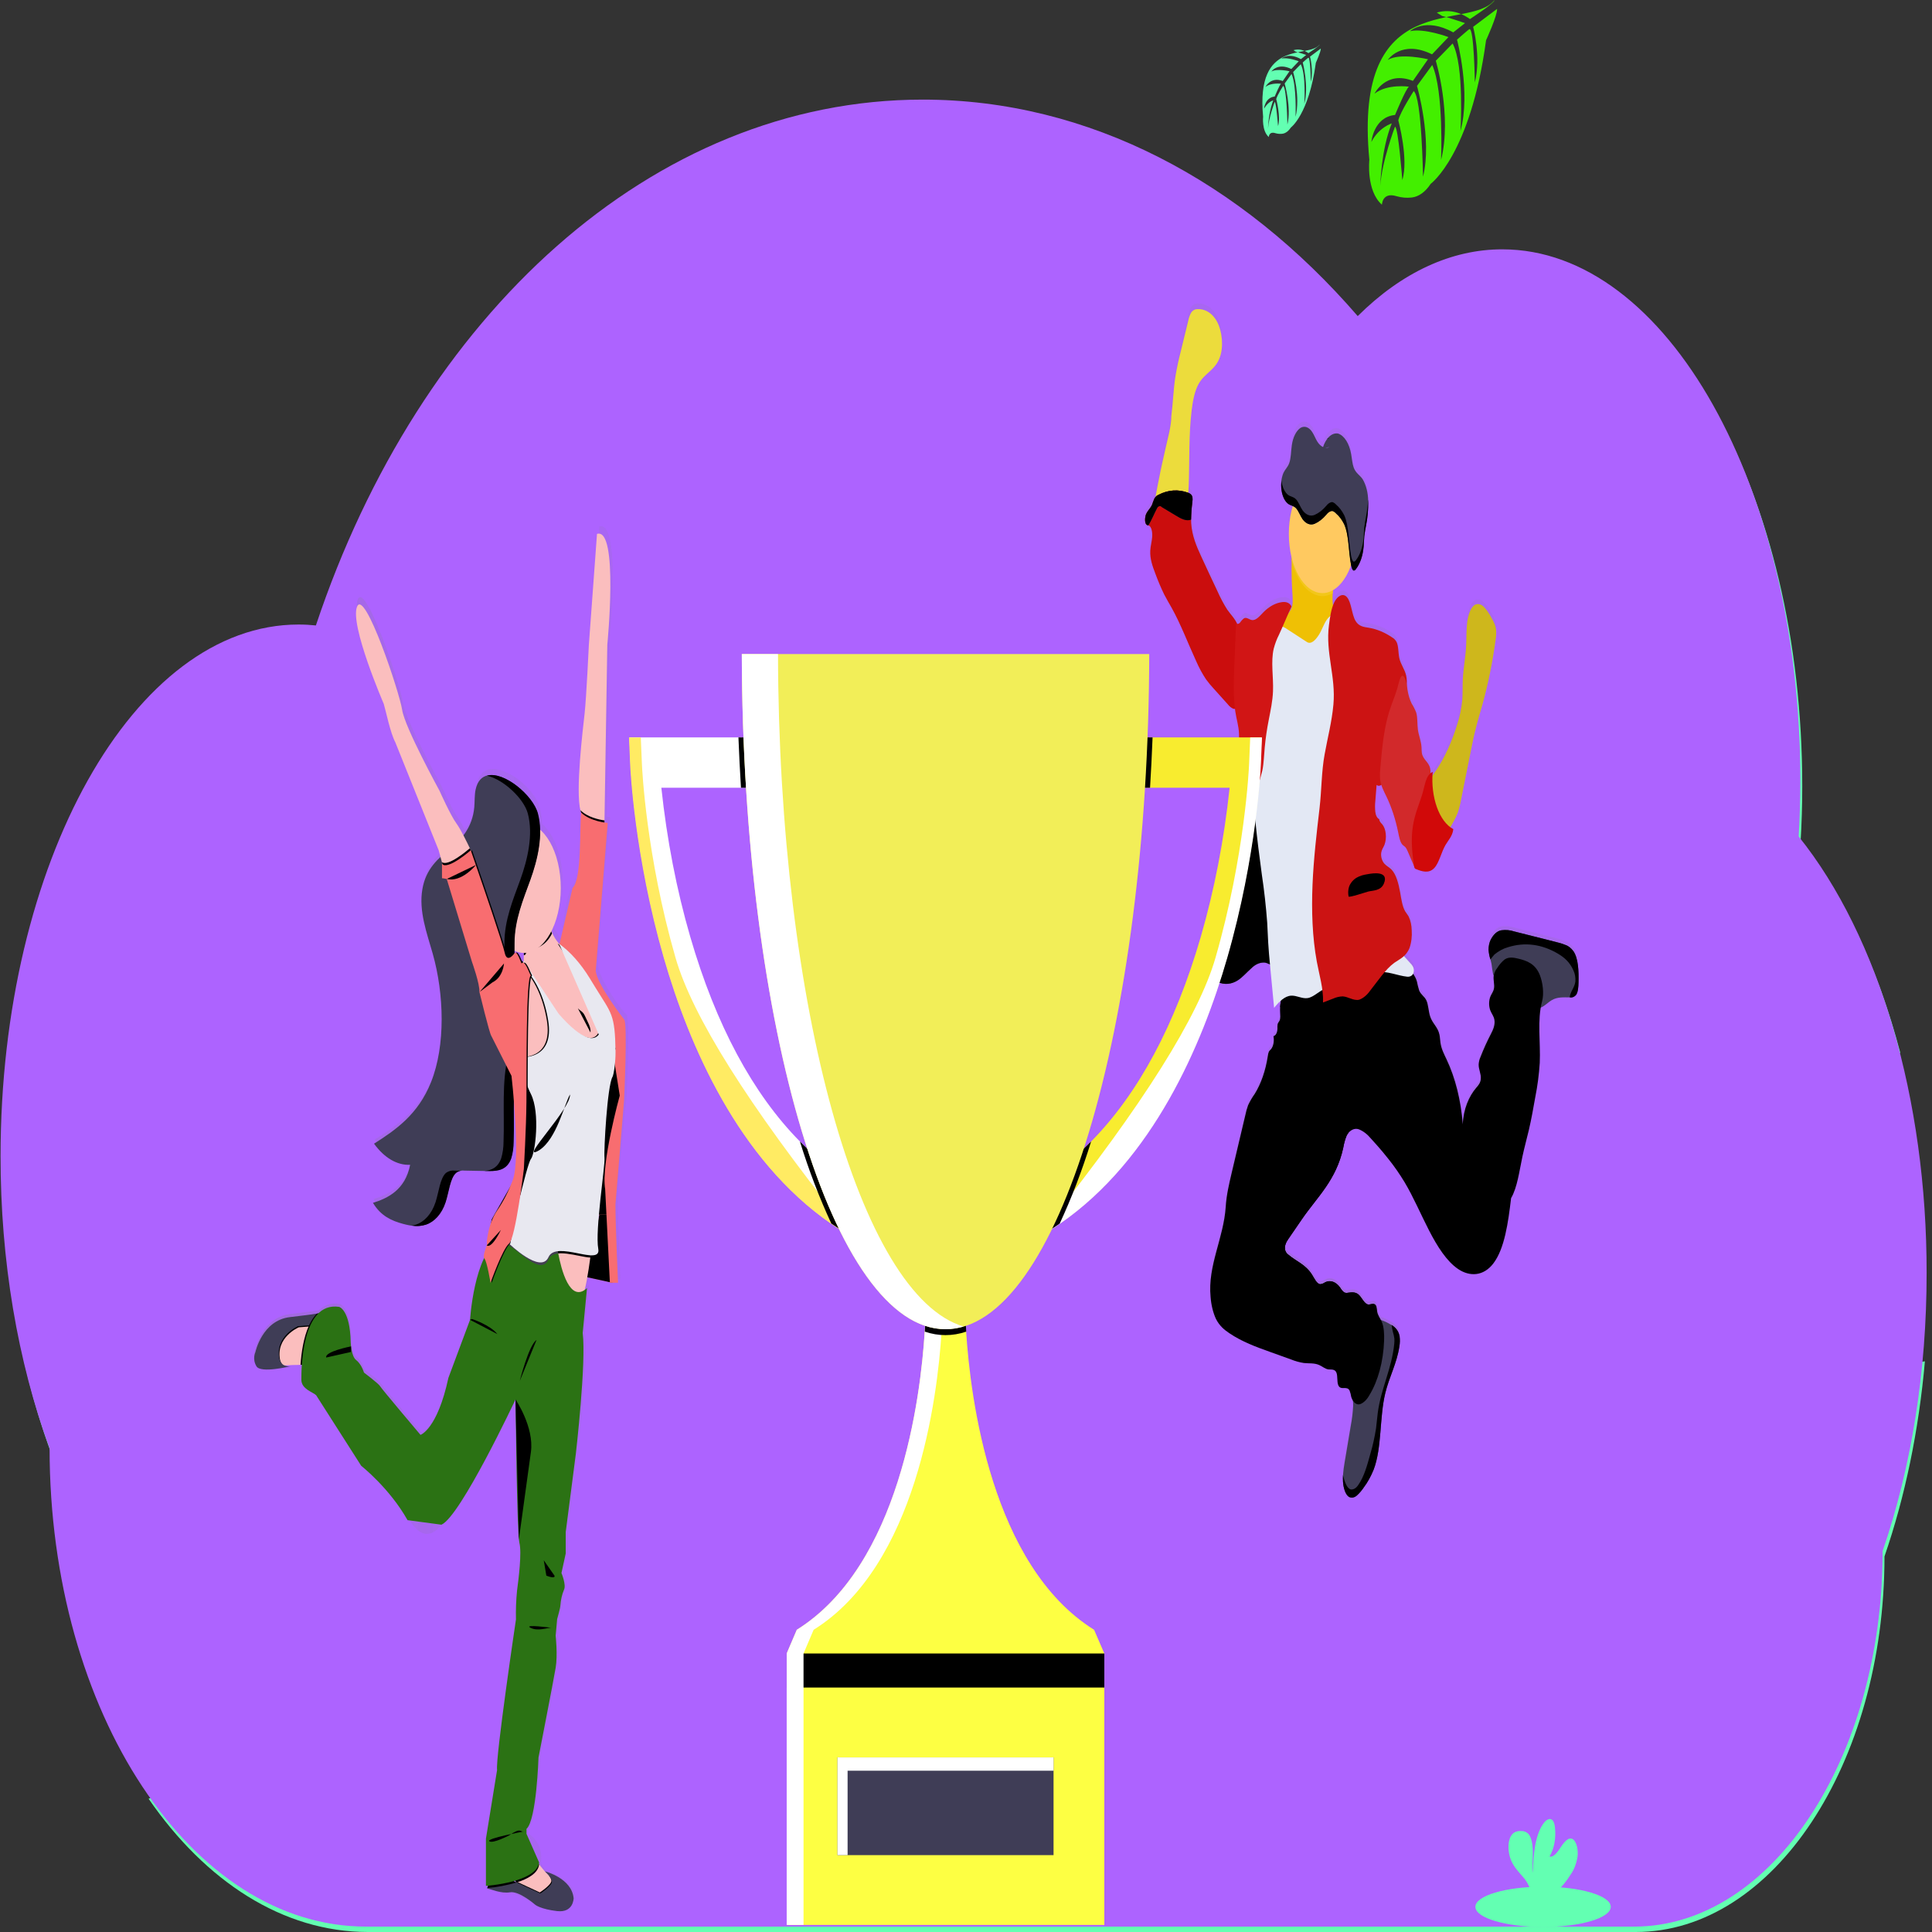
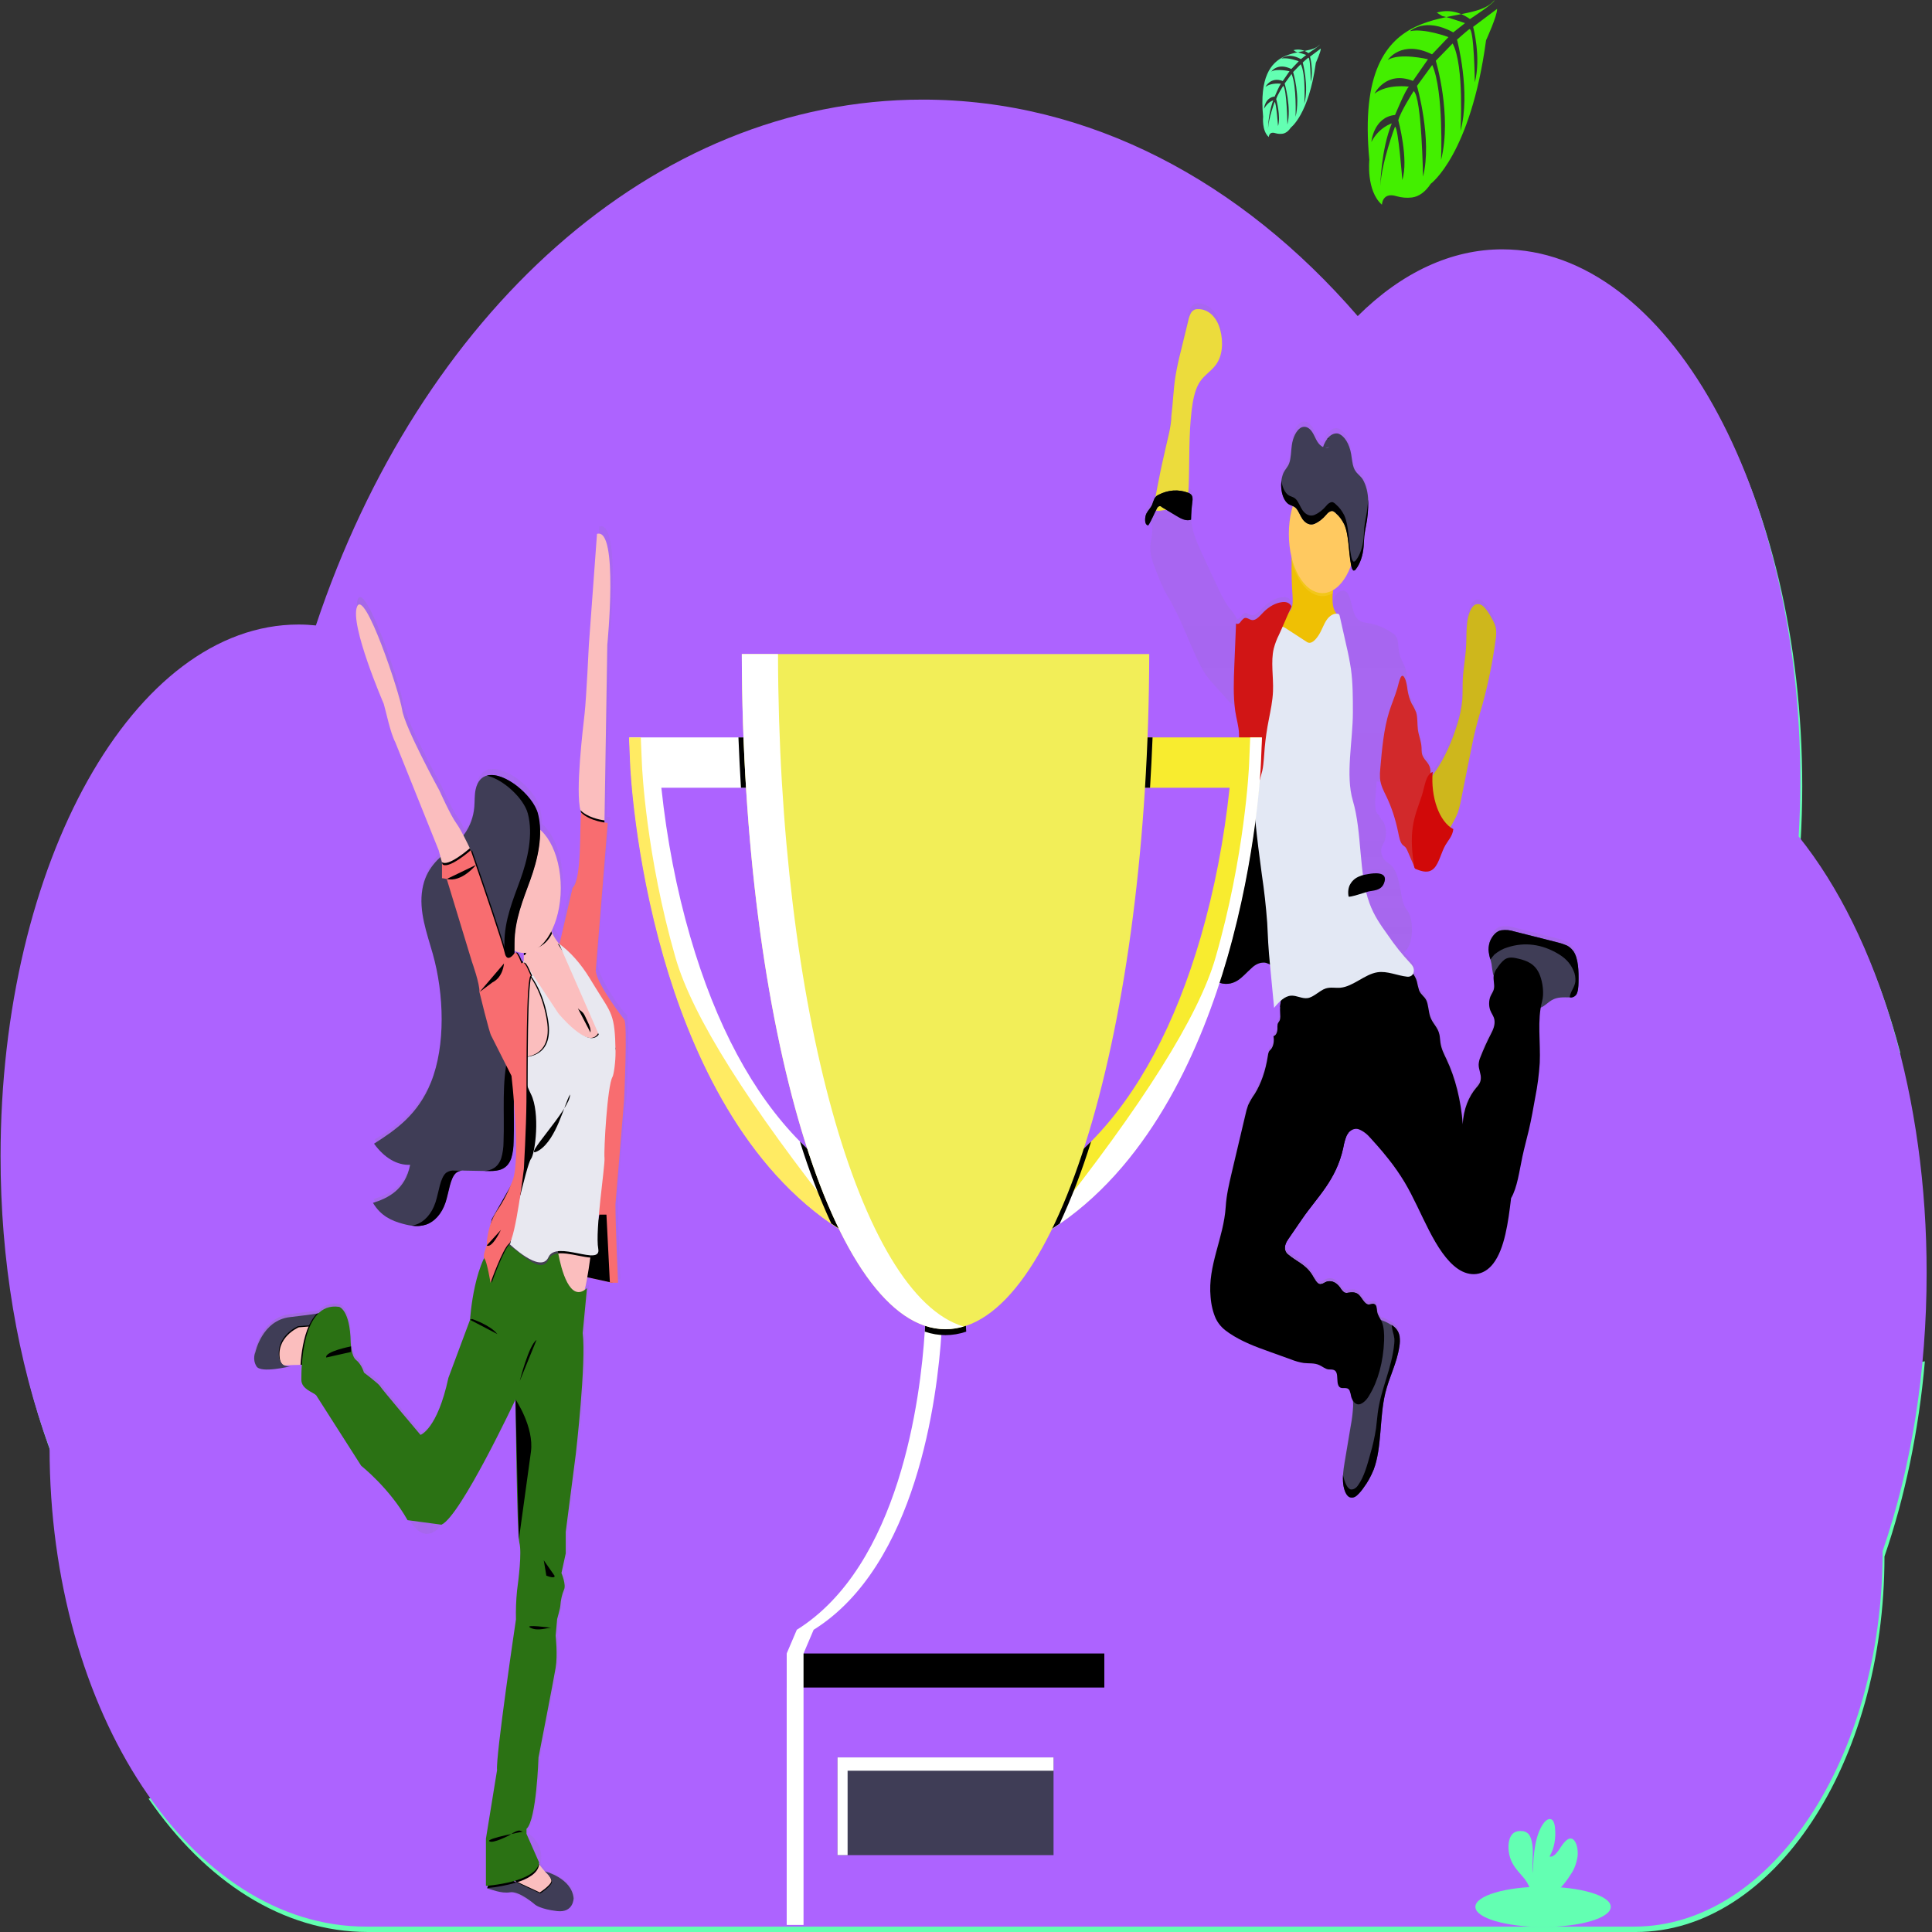
<svg xmlns="http://www.w3.org/2000/svg" xmlns:xlink="http://www.w3.org/1999/xlink" version="1.1" preserveAspectRatio="xMidYMid meet" viewBox="0 0 1500 1500" width="1500" height="1500">
  <rect x="0" y="0" width="1500" height="1500" fill="#333333" stroke="none" />
  <defs>
    <path d="M992 1028.59C1041.47 1001.6 1081.4 981.85 1091.34 976.65C1264.94 889.77 1407.17 843.39 1442.26 828.58C1458.81 822.86 1472.1 818.53 1475.41 817.41C1458.17 751.89 1431.46 695.46 1397.95 653.78C1398.81 639.43 1399.25 625.02 1399.26 610.6C1399.26 382.65 1295.7 197.87 1167.9 197.87C1128.55 197.79 1089.87 215.65 1055.62 249.71C965.16 145.05 847.1 81.71 717.93 81.71C534.38 81.71 373.26 209.61 281.95 402.22C310.56 410.72 453.59 453.22 711.06 529.73C868.96 576.64 956.69 602.69 974.23 607.91C674.21 623.66 373.26 639.31 74.09 602.34C-7.35 740.95 -21.65 961.55 39.95 1128.86C39.95 1128.86 39.95 1128.86 39.95 1128.86C39.95 1137.12 40.15 1145.3 40.5 1153.42C48.12 1157.26 55.48 1160.98 62.08 1163.42C221.04 1222.49 350.04 1252.4 382.04 1262.28C302.94 1348.07 206.62 1360.21 115.38 1396.54C159.57 1460.68 219.56 1500 285.68 1500C384.12 1500 1171.66 1500 1270.1 1500C1376.7 1500 1463.1 1369.47 1463.1 1208.44C1463.1 1208.44 1463.1 1208.44 1463.1 1208.44C1479.1 1162.04 1489.75 1110.57 1494.47 1056.94C1297.22 1090.44 1097.52 1061.36 899.4 1081.2C928.29 1078.3 964.13 1043.84 992 1028.59Z" id="buNPglApl" />
    <path d="M1396.47 649.41C1397.33 635.07 1397.76 620.67 1397.78 606.25C1397.78 378.31 1294.17 193.59 1166.42 193.59C1127.07 193.51 1088.38 211.37 1054.13 245.41C963.67 140.71 845.6 77.34 716.43 77.34C506.32 77.34 325.47 245.07 245.26 485.59C240.8 485.13 236.32 484.88 231.8 484.88C104.04 484.88 0.44 669.66 0.44 897.61C0.35 978.12 13.57 1056.94 38.5 1124.47C38.5 1124.47 38.5 1124.47 38.5 1124.47C38.5 1329.56 148.55 1495.82 284.24 1495.82C382.68 1495.82 1170.25 1495.82 1268.69 1495.82C1375.27 1495.82 1461.67 1365.27 1461.67 1204.23C1461.67 1204.23 1461.67 1204.23 1461.67 1204.23C1484.09 1139.14 1495.9 1064.46 1495.82 988.36C1496.03 853.67 1458.97 727.23 1396.47 649.41Z" id="a18nPH31uN" />
    <path d="M1215.31 730.57C1212.86 729.58 1210.37 728.96 1207.88 728.27C1204.66 727.45 1178.92 720.92 1175.7 720.11C1172.45 719.05 1169.14 718.74 1165.85 719.19C1162.51 719.67 1159.42 722.49 1157.27 727.01C1156.31 729.09 1155.79 731.68 1155.78 734.36C1155.96 737.06 1156.46 739.66 1157.24 742C1157.56 743.09 1157.82 744.22 1158.04 745.38C1158.35 747.98 1158.73 750.55 1159.19 753.08C1159.33 753.63 1159.52 754.14 1159.74 754.6C1159.75 754.73 1159.75 754.86 1159.74 754.99C1159.39 758.16 1160.53 761.47 1160.02 764.53C1159.57 767.15 1158.12 768.74 1157.21 770.92C1155.96 774.09 1155.91 778.26 1157.07 781.52C1158.05 784.19 1159.83 786 1160.34 789.06C1161.01 793.08 1159.21 796.97 1157.6 800.07C1154.64 805.79 1151.91 811.85 1149.41 818.22C1148.71 819.78 1148.26 821.65 1148.11 823.62C1147.96 827.62 1150.15 831.14 1149.77 835.11C1149.47 838.24 1147.73 840.15 1146.23 842.01C1140.67 848.45 1136.21 858.8 1135.77 870.5C1134.34 851.88 1129.96 834.35 1123.12 819.92C1121.25 815.96 1119.19 811.98 1118.42 806.97C1118.14 804.97 1118.08 802.83 1117.69 800.9C1116.38 794.81 1112.23 792.19 1110.41 786.58C1109.1 782.62 1109.1 777.54 1107.48 774.07C1105.86 770.6 1103.31 769.82 1101.91 766.46C1101.22 764.19 1100.62 761.82 1100.14 759.38C1099.55 757.39 1098.72 755.65 1097.72 754.27C1097.52 754 1097.32 753.75 1097.12 753.52C1097.56 752.82 1097.81 751.84 1097.81 750.8C1097.81 748.11 1096.29 746.34 1094.97 745.01C1093.27 743.31 1091.61 741.47 1089.99 739.56C1091.76 738.11 1093.29 735.91 1094.45 733.14C1095.9 729.03 1096.5 724.15 1096.15 719.35C1096.06 715.47 1095.24 711.76 1093.81 708.8C1092.99 707.26 1091.95 706.15 1091.09 704.7C1088.86 700.86 1088.1 695.18 1087.17 689.94C1085.94 683.04 1084.02 675.8 1080.44 672.15C1078.71 670.38 1076.7 669.55 1075.01 667.69C1073.33 665.82 1071.92 662.31 1072.5 658.93C1072.9 656.63 1074.11 655.04 1074.93 653.09C1076.98 647.83 1076.24 640.65 1073.27 636.99C1072.31 635.91 1071.12 634.97 1070.92 632.99C1069.38 632.29 1068.2 630.09 1067.89 627.33C1067.6 624.63 1067.6 621.85 1067.89 619.15C1068.4 612.73 1068.79 607.64 1068.9 606.37C1070.06 607.22 1071.37 607.22 1072.53 606.37C1073.66 609.59 1074.97 612.61 1076.45 615.38C1080.43 623.65 1083.53 633.11 1085.6 643.31C1086.35 646.99 1087.1 651.11 1089.04 653.06C1089.71 653.73 1090.46 654.07 1091.12 654.79C1091.92 655.78 1092.61 657.02 1093.16 658.47C1094.72 662.12 1096.29 665.75 1097.85 669.41C1097.86 669.47 1097.92 669.91 1097.93 669.96C1097.97 670.29 1098.04 670.6 1098.14 670.88C1098.43 671.45 1098.83 671.82 1099.26 671.89C1104.07 673.85 1109.47 675.64 1113.64 671.02C1117.4 666.88 1119.05 658.7 1122.24 653.22C1124.5 649.34 1127.7 646.33 1128.34 640.85C1127.58 640.44 1126.83 639.96 1126.1 639.41C1126.75 638.26 1127.4 636.92 1128.29 635.4C1129.58 633.18 1130.75 630.74 1131.77 628.12C1132.87 624.88 1133.75 621.42 1134.38 617.82C1138.16 598.87 1141.21 583.69 1141.96 579.9C1143.17 573.92 1144.37 567.9 1145.89 562.08C1147.45 555.78 1149.31 549.74 1151.02 543.55C1155.44 527.47 1158.85 510.58 1161.19 493.2C1161.61 490.83 1161.74 488.33 1161.6 485.86C1161.23 481.89 1159.52 478.76 1157.88 475.93C1156.24 472.8 1154.37 470.07 1152.32 467.82C1150.23 465.54 1147.72 464.83 1145.34 465.84C1141.99 467.56 1139.89 473.59 1139.11 479.63C1138.34 485.68 1138.63 491.91 1138.3 498.03C1137.83 506.88 1136.11 515.43 1135.69 524.31C1135.47 529.43 1135.69 534.63 1135.34 539.76C1134.69 546.47 1133.37 552.92 1131.42 558.8C1127.18 572.81 1121.44 585.26 1114.51 595.44C1113.72 596.62 1112.89 597.74 1112.11 599.01C1112.11 598.02 1112.2 597.01 1112.28 596.02C1111.71 596.28 1111.15 596.63 1110.62 597.05C1110.68 595.89 1110.62 594.72 1110.42 593.61C1109.38 588.11 1104.72 586.71 1103.89 581.12C1103.75 579.74 1103.67 578.34 1103.67 576.94C1103.39 572.04 1101.5 567.9 1100.84 563.14C1100.24 558.75 1100.7 553.94 1099.53 549.87C1098.54 547.33 1097.38 545.01 1096.06 542.98C1094.49 539.82 1093.35 536.07 1092.75 532.01C1092.58 530.88 1092.42 529.71 1092.24 528.58C1092.44 526.03 1092.28 523.43 1091.77 521.02C1090.58 515.82 1087.51 512.49 1086.4 507.22C1085.54 503.13 1085.91 498.03 1084.28 494.85C1083.41 493.34 1082.35 492.21 1081.18 491.57C1075.2 487.47 1068.92 484.86 1062.53 483.82C1058.95 483.24 1055 482.92 1052.44 478.48C1049.45 473.33 1049.3 464.07 1045.8 460.09C1042.71 456.57 1038.35 459.17 1035.96 464.11C1035.6 464.84 1035.26 465.61 1034.96 466.41C1034.53 463.33 1034.43 460.13 1034.69 456.99C1034.69 456.2 1034.78 455.4 1034.82 454.69C1040.72 451.29 1045.74 444.32 1048.99 435.01C1048.99 435.01 1048.99 435.01 1048.99 435.14C1049 435.21 1049.13 435.79 1049.14 435.86C1049.52 437.53 1050.13 439.14 1051.01 439.33C1051.01 439.33 1051.01 439.33 1051.01 439.33C1051.61 439.32 1052.18 438.95 1052.63 438.29C1053.42 437.33 1054.15 436.22 1054.8 434.98C1055.3 434.02 1055.65 433.18 1055.75 432.98C1056.35 431.55 1056.87 430.01 1057.29 428.38C1057.94 425.94 1058.38 423.35 1058.6 420.68C1058.83 418.01 1058.86 415.28 1059.12 412.61C1059.36 410.55 1059.68 408.51 1060.07 406.52C1060.2 405.85 1060.33 405.18 1060.45 404.52C1060.57 403.85 1060.74 402.95 1060.87 402.22C1061.69 397.49 1062.13 392.58 1062.18 387.64C1062.18 386.4 1062.18 385.41 1062.18 385.16C1062.08 378.64 1060.5 372.47 1057.78 368.03C1055.54 364.79 1052.56 363.43 1050.91 359.04C1049.84 356.1 1049.6 352.3 1048.97 348.85C1047.59 340.43 1043.61 334.13 1038.7 332.6C1035.81 332.04 1032.9 333.45 1030.57 336.53C1030.57 336.53 1030.57 336.53 1030.57 336.53L1030.39 336.78C1030.39 336.78 1030.39 336.78 1030.39 336.78C1029.09 338.52 1027.99 340.68 1027.15 343.13C1025.42 342.29 1023.84 340.71 1022.54 338.53C1021.24 336.39 1020.23 333.7 1018.91 331.63C1016.4 327.59 1012.83 326.26 1009.6 328.18C1006.29 330.52 1003.82 335.5 1002.95 341.59C1002.23 346.33 1002.36 351.77 1000.86 355.73C999.7 358.81 997.79 360.33 996.45 363.13C995.63 364.91 995.06 367.02 994.81 369.27C994.81 369.27 994.81 369.27 994.81 369.27C994.65 370.53 994.57 371.82 994.59 373.11C994.59 373.11 994.59 373.11 994.59 373.11C994.59 373.69 994.59 374.26 994.66 374.81C994.66 374.81 994.66 375 994.66 375.09C994.71 375.72 994.78 376.34 994.89 376.95C994.89 376.95 994.89 376.95 994.89 376.95C995.26 379.28 995.92 381.43 996.83 383.25C997.7 384.99 998.77 386.36 999.98 387.25C1000.48 387.59 1000.99 387.87 1001.5 388.1C1001.6 388.14 1002.12 388.35 1003.06 388.72C1003.38 388.86 1003.57 388.94 1003.6 388.95C999.8 401.52 999.53 416.48 1002.87 429.44C1002.87 430.09 1002.78 430.73 1002.74 431.37C1002.53 440.43 1002.76 449.5 1003.42 458.48C1003.6 462.04 1003.71 465.98 1002.47 468.8C1001.9 469.92 1001.27 470.91 1000.57 471.77C1001.28 470.16 1002 468.57 1002.73 466.99C1000.89 463.72 997.97 463.31 995.36 463.63C990.3 464.3 985.39 466.93 980.98 471.36C978.05 474.32 975.04 478.25 971.7 477.56C969.72 477.17 967.78 475.26 965.85 476.18C964.77 476.96 963.77 478.02 962.86 479.31C962.15 480.21 961.28 480.68 960.4 480.64C958.35 476.21 955.18 473.2 952.72 469.59C949.92 465.21 947.36 460.38 945.07 455.17C940.84 446.18 936.61 437.17 932.46 428.08C928.95 420.45 925.36 412.2 924.75 402.43C924.68 401.46 924.65 400.48 924.65 399.51C924.74 394.86 925.07 390.24 925.65 385.71C925.8 384.62 925.8 383.47 925.65 382.38C925.26 380.08 923.75 379.23 922.46 378.72C922.46 378.72 922.46 378.72 922.46 378.72C922.63 376.95 922.75 375.13 922.81 373.41C923.54 353.64 922.75 333.54 925.12 314.18C926.03 306.73 927.5 299.19 930.55 293.79C935.32 285.3 943.31 283.26 946.97 273.21C950.03 264.84 948.81 253 944.97 245.62C941.12 238.24 935.2 235.23 929.57 235.6C927.99 235.5 926.43 236.24 925.09 237.71C923.83 239.67 922.89 242.18 922.37 244.98C921.81 247.37 917.32 266.56 916.76 268.96C915.13 275.2 913.76 281.64 912.65 288.22C911.09 298.29 910.73 308.92 909.49 319.08C909.49 326.9 906.63 336.65 905.06 343.84C903.31 351.94 901.41 359.94 899.83 368.19C899.44 370.26 898.07 376.4 897.22 381.99C896.9 382.31 896.6 382.71 896.33 383.16C895.65 384.7 895.03 386.32 894.47 388.01C893.28 390.77 891.35 392.24 890.04 394.91C888.73 397.57 888.46 402.47 890.28 403.81C890.65 404.02 891.03 404.17 891.41 404.24C891.65 404.28 891.89 404.35 892.12 404.45C894.08 405.41 894.85 409.76 894.56 413.35C894.28 416.93 893.26 420.24 893.09 423.83C892.73 430.18 894.85 436.09 896.89 441.42C899 447.2 901.33 452.73 903.87 457.95C905.71 461.58 907.79 464.85 909.65 468.34C916.72 481.13 922.34 496.07 928.69 509.96C930.98 515.2 933.58 520 936.44 524.26C938.32 526.84 940.28 529.21 942.31 531.37C943.41 532.58 952.15 542.33 953.24 543.55C954.48 545.15 955.88 546.31 957.37 546.98C957.86 547.09 958.35 547.09 958.84 546.98C958.9 547.55 958.95 548.1 959.03 548.68C959.88 554.7 961.75 560.17 961.96 566.31C962.17 572.45 961.85 578.73 962.1 584.94C962.34 590.66 963.06 596.43 963.24 602.07C963.61 612.92 962.09 623.63 960.63 634.26C958.42 649.8 957.08 665.66 952.78 679.76C951.58 683.64 950.17 687.6 950.17 692.03C950.17 692.56 950.17 693.12 950.25 693.64C950.25 693.64 950.25 693.64 950.25 693.64C949.07 694.82 948.42 695.47 948.29 695.6C947.71 696.17 947.14 696.75 946.61 697.35C944.13 700.2 941.48 703.35 940.46 708.27C939.63 712.24 940.01 716.8 939.02 720.66C938.97 720.83 938.92 721 938.86 721.17C937.82 724.75 935.74 727.42 935.27 731.35C935.27 731.35 935.27 731.35 935.27 731.35C934.91 734.36 935.59 737.56 935.27 740.55C935.27 740.55 935.27 740.55 935.27 740.66C934.97 742.16 934.73 743.7 934.56 745.26C934.55 745.77 934.57 746.28 934.64 746.78C934.89 748.52 935.44 750.09 936.21 751.26C936.68 752.06 937.19 752.77 937.74 753.4C938.3 754.04 938.87 754.64 939.46 755.19C939.67 755.39 939.78 755.49 939.8 755.52C940.3 755.98 940.8 756.41 941.31 756.83C941.34 756.85 941.61 757.05 941.65 757.08C942.23 757.54 942.84 757.95 943.44 758.32C943.48 758.34 943.81 758.53 943.86 758.55C944.33 758.83 944.81 759.08 945.29 759.29C945.32 759.3 945.42 759.36 945.62 759.47L945.92 759.59L947.23 760.07C947.52 760.16 947.68 760.22 947.71 760.23C948.29 760.4 948.88 760.54 949.48 760.64C949.79 760.64 949.96 760.64 950 760.64C950.44 760.64 950.87 760.76 951.31 760.78C951.37 760.78 951.86 760.78 951.92 760.78C952.38 760.78 952.82 760.78 953.23 760.78C953.27 760.78 953.65 760.78 953.7 760.78C954.31 760.78 954.93 760.62 955.54 760.48C955.56 760.48 955.72 760.48 955.74 760.48C956.29 760.34 956.84 760.18 957.38 759.98C957.43 759.96 957.76 759.83 957.8 759.82C958.31 759.61 958.82 759.4 959.33 759.13C959.36 759.11 959.58 759 959.61 758.99C960.22 758.67 960.84 758.32 961.44 757.91C963.52 756.4 965.54 754.64 967.48 752.64C968.78 751.38 970.09 750.09 971.4 748.92C972.37 748.06 973.36 747.29 974.38 746.62C976.85 744.76 979.54 743.97 982.22 744.32C983.54 744.64 984.85 745.1 986.14 745.72C986.14 745.97 986.14 746.23 986.14 746.48C987.74 763.03 988.98 776.28 989.29 779.59C991 777.42 992.81 775.51 994.7 773.86C994.35 775.53 994.12 777.27 994.01 779.04C993.93 780.4 993.93 781.78 994.01 783.15C994.13 785.34 994.39 787.75 993.64 789.47C993.19 790.53 992.34 791.13 992.09 792.33C991.91 793.55 991.86 794.82 991.96 796.07C991.85 799.03 990.52 801.39 988.85 801.64C989.62 805.45 988.8 809.69 986.87 811.89C986.33 812.35 985.82 812.94 985.36 813.64C984.91 814.66 984.61 815.85 984.48 817.11C982.75 828.5 979.2 838.77 974.25 846.7C972.39 849.27 970.69 852.19 969.19 855.39C968.26 857.88 967.49 860.54 966.9 863.33C961.67 885.81 957.35 903.82 956.29 908.32C954.3 916.71 952.37 925.24 951.74 934.28C950.17 959.06 937.62 980.08 939.97 1004.68C940.45 1010.83 941.86 1016.63 944.05 1021.49C946.67 1027.03 950.59 1030.2 954.51 1032.78C964.59 1039.68 975.21 1043.45 985.8 1047.24C987.46 1047.84 1000.77 1052.64 1002.43 1053.24C1005.69 1054.56 1009 1055.48 1012.34 1056C1016.35 1056.48 1020.47 1055.82 1024.37 1057.61C1026.79 1058.71 1029.11 1060.76 1031.6 1060.99C1033.75 1061.2 1036.39 1060.39 1037.66 1063.47C1038.92 1066.55 1037.94 1070.62 1039.15 1073.36C1041.08 1077.7 1045.8 1073.36 1047.9 1077.45C1048.48 1079.02 1048.92 1080.73 1049.21 1082.53C1049.53 1083.64 1049.97 1084.63 1050.52 1085.43C1050.65 1086.73 1050.7 1088.04 1050.67 1089.36C1050.4 1094.7 1049.77 1099.96 1048.79 1105.04C1046.44 1119.04 1044.57 1130.27 1044.1 1133.07C1043.5 1136.37 1043.07 1139.76 1042.79 1143.19C1042.69 1144.85 1042.69 1146.53 1042.79 1148.2C1043.07 1153.28 1044.73 1158.52 1047.48 1160.18C1049.62 1161.17 1051.9 1160.68 1053.84 1158.8C1055.71 1157.08 1057.46 1155 1059.07 1152.59C1061.96 1148.74 1064.5 1144.13 1066.61 1138.93C1073.14 1121.73 1071.03 1098.47 1075.61 1079.45C1078.66 1066.76 1084.59 1056.46 1086.57 1043.08C1087.03 1040.53 1087.08 1037.81 1086.72 1035.21C1085.9 1030.62 1083.12 1028 1080.52 1026.34C1080.5 1026.34 1080.41 1026.34 1080.4 1026.34C1078.26 1025 1076.08 1023.9 1073.86 1023.05C1073.31 1022.84 1072.75 1022.68 1072.19 1022.52C1070.95 1020.74 1069.96 1018.48 1069.3 1015.9C1069.2 1014.53 1068.99 1013.2 1068.69 1011.92C1068.26 1010.81 1067.56 1010.13 1066.8 1010.08C1065.5 1009.85 1063.75 1010.68 1062.32 1010.5C1059.41 1010.13 1057.47 1005.09 1054.86 1002.77C1052.24 1000.45 1049.41 1001.03 1046.62 1001.37C1045.63 1001.61 1044.61 1001.5 1043.64 1001.05C1042.48 1000.11 1041.42 998.82 1040.5 997.25C1037.24 992.79 1032.98 991.28 1028.99 993.18C1027.74 994.07 1026.41 994.6 1025.07 994.75C1022.52 994.5 1020.71 990.49 1018.83 987.46C1013.68 979.16 1006.35 976.98 1000.1 971.53C999.15 970.9 998.35 969.69 997.85 968.12C997.13 965 998.76 961.87 1000.22 959.73C1001.29 958.16 1009.89 945.6 1010.96 944.03C1022.73 926.83 1037.43 913.89 1042.9 888.66C1043.47 885.28 1044.35 882.09 1045.51 879.21C1045.93 878.34 1046.42 877.56 1046.96 876.91C1049.34 874.2 1052.22 873.22 1055 874.15C1058.39 875.49 1061.6 877.96 1064.46 881.42C1071.48 888.89 1076.76 895.91 1078.12 897.51C1082.51 903.03 1086.68 909.05 1090.61 915.54C1097.47 927.04 1103.18 940.67 1109.57 953.06C1115.97 965.46 1123.27 977.02 1132.15 982.95C1141.02 988.89 1151.75 988.63 1159.37 978.68C1168.17 967.18 1171 946.63 1173.22 927.77C1178.12 919.45 1179.6 906.78 1181.99 895.58C1183.49 888.48 1185.41 881.79 1187.03 874.71C1188.97 866.38 1190.48 857.78 1192 849.21C1193.72 840.6 1194.89 831.67 1195.48 822.61C1196.11 808.28 1193.92 793.04 1196.21 779.59C1199.23 778.42 1201.97 775.43 1204.94 773.68C1209.36 771.13 1214.09 771.54 1218.77 771.59C1218.8 771.59 1219.04 771.59 1219.07 771.59C1220.68 771.89 1222.31 771.22 1223.67 769.68C1225.24 767.38 1225.49 763.45 1225.57 759.88C1225.75 751.08 1225.44 741.19 1221.69 735.49C1219.82 732.97 1217.63 731.28 1215.31 730.57ZM1032.3 343.29C1031.22 343.76 1030.1 343.9 1028.99 343.7C1028.99 343.7 1032.3 343.29 1032.3 343.29Z" id="bjQmbi0T9" />
    <linearGradient id="gradientd1hwcnvaW" gradientUnits="userSpaceOnUse" x1="1057.29" y1="1160.8" x2="1057.29" y2="235.82">
      <stop style="stop-color: #808080;stop-opacity: 0.25" offset="0%" />
      <stop style="stop-color: #808080;stop-opacity: 0.12" offset="54%" />
      <stop style="stop-color: #808080;stop-opacity: 0.1" offset="100%" />
    </linearGradient>
    <path d="M1032.01 493.82C1031.08 494.4 1023.67 499.08 1022.74 499.66C1017.71 502.83 1012.45 506.03 1007.15 504.88C1004.18 504.23 991.46 500.95 989.54 496.88C986.61 490.58 996.87 481.31 1000.38 476C1001.17 475 1001.91 473.86 1002.57 472.6C1003.88 469.79 1003.71 465.86 1003.53 462.32C1002.86 453.35 1002.63 444.3 1002.85 435.26C1002.95 433.1 1003.12 430.96 1003.37 428.84C1004.68 418.27 1010.27 422.13 1014.69 424.94C1020.01 427.97 1025.15 431.89 1030.05 436.64C1031.54 437.99 1032.84 439.93 1033.84 442.29C1035.77 447.44 1035 454.2 1034.69 460.69C1034.41 465.72 1034.43 470.55 1036.22 474.21C1037.12 475.6 1037.95 477.14 1038.69 478.81C1039.55 482.24 1039.04 486.25 1037.45 488.74C1035.86 491.1 1034.01 492.84 1032.01 493.82Z" id="bs1IqRP7Y" />
    <path d="M912.59 292.25C913.7 285.68 915.07 279.27 916.69 273.05C917.27 270.68 921.88 251.76 922.46 249.39C922.99 246.6 923.92 244.1 925.18 242.15C926.52 240.68 928.08 239.95 929.66 240.03C935.29 239.66 941.22 242.75 945.06 250.03C948.9 257.32 950.12 269.12 947.06 277.46C943.4 287.51 935.41 289.53 930.64 298C927.6 303.4 926.12 310.92 925.22 318.34C922.84 337.66 923.63 357.68 922.9 377.41C922.67 383.55 921.99 390.56 918.98 393.73C917.16 395.3 915.14 395.99 913.13 395.74C912.27 395.76 905.41 395.96 904.55 395.99C903.11 395.99 897.9 397.57 896.94 395.67C895.27 392.33 899.09 375.73 899.78 372.03C901.32 363.82 903.22 355.82 905.01 347.75C906.56 340.55 909.43 330.83 909.43 323.03C910.73 312.85 911.02 302.34 912.59 292.25Z" id="b4RfaID1Ej" />
    <path d="M1075.52 1081.66C1070.93 1100.63 1073 1123.83 1066.52 1140.98C1064.41 1146.19 1061.87 1150.8 1058.97 1154.66C1057.37 1157.06 1055.62 1159.13 1053.75 1160.84C1051.81 1162.72 1049.53 1163.22 1047.39 1162.22C1044.64 1160.57 1042.98 1155.33 1042.7 1150.27C1042.6 1148.61 1042.6 1146.94 1042.7 1145.28C1042.98 1141.85 1043.41 1138.48 1044.01 1135.18C1046.36 1121.23 1048.23 1110.02 1048.7 1107.23C1049.68 1102.16 1050.31 1096.92 1050.58 1091.59C1050.75 1085.8 1048.66 1078.26 1049.55 1072.85C1049.96 1070.42 1051.47 1068.25 1052.16 1066.21C1053.15 1063.26 1053.9 1060.1 1054.41 1056.8C1055.48 1050.39 1056.22 1043.54 1058.46 1038.13C1059.93 1034.93 1061.65 1032.11 1063.56 1029.74C1064.98 1027.56 1066.63 1025.93 1068.42 1024.94C1070.16 1024.4 1071.95 1024.55 1073.65 1025.37C1075.87 1026.21 1078.05 1027.3 1080.19 1028.64C1080.2 1028.64 1080.3 1028.64 1080.31 1028.64C1082.92 1030.29 1085.69 1032.85 1086.52 1037.49C1086.92 1040.07 1086.9 1042.79 1086.48 1045.35C1084.5 1058.64 1078.57 1068.99 1075.52 1081.66Z" id="c2fDsn1OMq" />
    <path d="M1223.66 772.46C1222.29 774 1220.67 774.67 1219.06 774.37C1219.02 774.37 1218.74 774.37 1218.71 774.37C1214.04 774.37 1209.29 773.91 1204.88 776.46C1201.52 778.42 1198.43 782 1194.93 782.72C1190.11 783.68 1185.57 779.04 1181.3 774.99C1177.27 771.18 1173.14 767.72 1168.92 764.64C1166.15 762.64 1160.49 761.36 1159.15 756.02C1158.7 753.5 1158.31 750.93 1158 748.34C1157.78 747.18 1157.52 746.05 1157.21 744.96C1156.42 742.63 1155.92 740.04 1155.74 737.35C1155.75 734.67 1156.27 732.08 1157.23 729.99C1159.38 725.51 1162.47 722.72 1165.79 722.25C1169.09 721.8 1172.4 722.1 1175.65 723.17C1178.87 723.98 1204.61 730.49 1207.83 731.3C1210.31 731.93 1212.81 732.55 1215.25 733.6C1217.58 734.31 1219.76 736 1221.63 738.52C1225.44 744.13 1225.75 754 1225.55 762.69C1225.48 766.25 1225.23 770.23 1223.66 772.46Z" id="c12FgaGeaZ" />
    <path d="M1195.46 825.27C1194.87 834.32 1193.71 843.22 1191.99 851.81C1190.47 860.36 1188.96 868.94 1187.02 877.24C1185.4 884.13 1183.48 891.03 1181.98 898.07C1179.58 909.29 1178.05 921.91 1173.2 930.26C1170.98 949.06 1168.16 969.62 1159.36 981.02C1151.72 990.95 1141.06 991.3 1132.13 985.3C1123.21 979.3 1115.95 967.8 1109.56 955.41C1103.17 943.02 1097.46 929.52 1090.59 917.98C1086.66 911.48 1082.48 905.47 1078.08 899.97C1071.44 891.49 1065.79 885.61 1064.43 884.02C1061.56 880.57 1058.35 878.11 1054.96 876.78C1052.18 875.84 1049.3 876.83 1046.92 879.54C1046.38 880.18 1045.89 880.96 1045.47 881.83C1044.31 884.7 1043.42 887.88 1042.86 891.26C1037.37 916.41 1022.64 929.34 1010.87 946.49C1009.8 948.05 1001.2 960.58 1000.13 962.15C998.66 964.28 997.04 967.41 997.76 970.51C998.26 972.08 999.05 973.29 1000.01 973.92C1006.26 979.34 1013.59 981.53 1018.74 989.81C1020.62 992.84 1022.43 996.84 1024.98 997.07C1026.32 996.93 1027.65 996.41 1028.9 995.53C1032.88 993.63 1037.15 995.13 1040.41 999.58C1041.33 1001.15 1042.39 1002.43 1043.55 1003.37C1044.52 1003.82 1045.53 1003.93 1046.53 1003.69C1049.31 1003.35 1052.27 1002.91 1054.77 1005.09C1057.26 1007.28 1059.31 1012.43 1062.23 1012.8C1063.65 1012.98 1065.35 1012.15 1066.71 1012.38C1067.47 1012.43 1068.17 1013.11 1068.59 1014.22C1068.9 1015.49 1069.11 1016.82 1069.21 1018.18C1069.75 1021.42 1071.55 1023.4 1072.73 1026.06C1074.53 1030.16 1074.79 1035.72 1074.61 1040.89C1074.02 1057.07 1069.92 1072.23 1063.16 1083.25C1061.24 1086.7 1058.79 1089.09 1056.11 1090.14C1053.36 1091.15 1050.55 1088.96 1049.13 1084.69C1048.84 1082.9 1048.4 1081.2 1047.82 1079.64C1045.72 1075.57 1041 1079.89 1039.07 1075.54C1037.86 1072.83 1038.73 1068.48 1037.58 1065.68C1036.43 1062.87 1033.66 1063.38 1031.52 1063.22C1029.03 1062.99 1026.71 1060.92 1024.3 1059.84C1020.37 1058.05 1016.27 1058.71 1012.26 1058.23C1008.92 1057.71 1005.61 1056.79 1002.35 1055.47C1000.69 1054.87 987.39 1050.09 985.72 1049.49C975.14 1045.7 964.51 1041.86 954.43 1035.08C950.57 1032.5 946.69 1029.33 943.97 1023.81C941.78 1018.96 940.37 1013.16 939.9 1007.03C937.53 982.49 950.08 961.52 951.66 936.81C952.22 927.8 954.27 919.29 956.21 910.92C961.53 888.48 965.76 870.51 966.82 866.02C967.39 863.23 968.14 860.56 969.04 858.06C970.55 854.86 972.24 851.95 974.1 849.39C979.06 841.49 982.61 831.24 984.34 819.87C984.47 818.61 984.77 817.41 985.21 816.4C985.68 815.72 986.19 815.14 986.73 814.67C988.65 812.47 989.47 808.25 988.7 804.44C990.38 804.2 991.7 801.83 991.81 798.88C991.72 797.63 991.76 796.37 991.94 795.15C992.26 793.96 993.04 793.36 993.5 792.3C994.25 790.58 993.98 788.16 993.87 786C993.79 784.63 993.79 783.26 993.87 781.89C994.15 777.02 995.39 772.48 997.37 769.03C1000.49 763.63 1004.94 765.03 1009.25 763.75C1013.55 762.11 1017.76 759.75 1021.8 756.69C1033.14 748.83 1045.08 743.97 1057.24 742.27C1069.45 740.58 1081.71 744.02 1093.03 752.3C1094.67 753.47 1096.22 755.01 1097.64 756.9C1098.65 758.26 1099.47 759.99 1100.06 761.98C1100.54 764.41 1101.13 766.77 1101.84 769.03C1103.23 772.39 1105.87 773.47 1107.4 776.65C1108.93 779.82 1109.06 785.18 1110.33 789.11C1112.15 794.72 1116.36 797.32 1117.61 803.41C1118 805.34 1118.06 807.45 1118.34 809.46C1119.05 814.47 1121.17 818.42 1123.04 822.38C1129.89 836.79 1134.28 854.33 1135.69 872.96C1136.11 861.3 1140.57 850.98 1146.15 844.54C1147.65 842.82 1149.39 840.91 1149.69 837.78C1150.07 833.83 1147.89 830.31 1148.03 826.29C1148.19 824.32 1148.64 822.46 1149.34 820.91C1151.83 814.55 1154.56 808.51 1157.52 802.81C1159.13 799.71 1160.93 795.91 1160.26 791.82C1159.75 788.76 1157.98 786.97 1157 784.3C1155.83 781.05 1155.88 776.88 1157.13 773.73C1158.04 771.54 1159.49 769.95 1159.94 767.36C1160.45 764.3 1159.31 760.99 1159.66 757.84C1160.14 755.32 1161.09 753.15 1162.36 751.7C1164.09 748.92 1166.06 746.64 1168.2 744.94C1171.65 742.64 1175.49 743.49 1179.15 744.39C1185.27 745.88 1192.13 748.18 1195.58 757.19C1197.79 762.83 1198.92 771.38 1197.27 777.4C1193.35 791.96 1196.17 809.18 1195.46 825.27Z" id="b2g01wLNai" />
    <path d="M1223.66 772.46C1222.29 774 1220.67 774.67 1219.06 774.37C1219.02 774.37 1218.74 774.37 1218.71 774.37C1219.24 769.59 1222.55 766.85 1223.12 762C1223.32 758.99 1222.8 755.96 1221.69 753.65C1218.89 747.01 1214.39 743.33 1209.92 740.64C1197.29 733.02 1183.76 731.24 1170.63 735.47C1167.06 736.49 1163.58 738.37 1160.3 741.05C1159.22 742.25 1158.17 743.56 1157.17 744.96C1156.38 742.63 1155.88 740.04 1155.7 737.35C1155.71 734.67 1156.23 732.08 1157.19 729.99C1159.35 725.51 1162.43 722.72 1165.75 722.25C1169.05 721.8 1172.36 722.1 1175.61 723.17C1178.83 723.98 1204.57 730.49 1207.79 731.3C1210.27 731.93 1212.77 732.55 1215.22 733.6C1217.54 734.31 1219.73 736 1221.59 738.52C1225.44 744.13 1225.75 754 1225.55 762.69C1225.48 766.25 1225.23 770.23 1223.66 772.46Z" id="a4W7qhLdH" />
    <path d="M1075.52 1081.66C1070.93 1100.63 1073 1123.83 1066.52 1140.98C1064.41 1146.19 1061.87 1150.8 1058.97 1154.66C1057.37 1157.06 1055.62 1159.13 1053.75 1160.84C1051.81 1162.72 1049.53 1163.22 1047.39 1162.22C1044.64 1160.57 1042.98 1155.33 1042.7 1150.27C1042.6 1148.61 1042.6 1146.94 1042.7 1145.28C1042.71 1145.31 1042.77 1145.61 1042.78 1145.65C1043.92 1150.47 1045.77 1155.53 1048.7 1156.38C1050.92 1156.66 1053.11 1155.31 1054.74 1152.64C1059.05 1146.54 1061.56 1137.46 1063.95 1128.7C1065.83 1122.38 1067.31 1115.73 1068.37 1108.86C1068.9 1104.95 1069.14 1100.95 1069.68 1097.04C1072.16 1078.05 1080.62 1062.55 1082.49 1043.31C1082.64 1041.98 1082.68 1040.63 1082.59 1039.28C1082.35 1037.53 1081.97 1035.85 1081.47 1034.27C1081.02 1032.49 1080.68 1030.62 1080.48 1028.71C1083.09 1030.36 1085.86 1032.92 1086.69 1037.56C1087.02 1040.14 1086.95 1042.84 1086.48 1045.35C1084.5 1058.64 1078.57 1068.99 1075.52 1081.66Z" id="bhQgy24i" />
    <path d="M1060.84 1026.55C1057.12 1031.53 1052.77 1034.85 1048.15 1036.2C1046 1037.17 1043.75 1037.12 1041.62 1036.07C1038.71 1034.29 1036.62 1029.51 1033.66 1028.13C1031.54 1027.12 1029.26 1028.02 1027.12 1027.47C1023.26 1026.52 1020.27 1021.35 1017.16 1017.21C1007.63 1004.61 995.12 1000.54 985.59 987.94C985.17 987.48 984.82 986.84 984.57 986.08C984.39 985.25 984.32 984.36 984.38 983.48C984.41 975.84 985.39 968.3 987.24 961.39C988.75 956.56 990.56 952.04 992.62 947.89C1001.16 929.5 1009.73 910.97 1019.96 895.45C1024.24 888.94 1028.92 882.87 1034.34 879.93C1037.34 878.29 1043.28 876.75 1046.94 879.51C1046.4 880.16 1045.91 880.93 1045.48 881.81C1044.32 884.68 1043.44 887.86 1042.87 891.24C1037.37 916.41 1022.64 929.34 1010.87 946.49C1009.8 948.05 1001.2 960.58 1000.13 962.15C998.66 964.28 997.04 967.41 997.76 970.51C998.26 972.08 999.05 973.29 1000.01 973.92C1006.26 979.34 1013.59 981.53 1018.74 989.81C1020.62 992.84 1022.43 996.84 1024.98 997.07C1026.32 996.93 1027.65 996.41 1028.9 995.53C1032.88 993.63 1037.15 995.13 1040.41 999.58C1041.33 1001.15 1042.39 1002.43 1043.55 1003.37C1044.52 1003.82 1045.53 1003.93 1046.53 1003.69C1049.31 1003.35 1052.27 1002.91 1054.77 1005.09C1057.26 1007.28 1059.31 1012.43 1062.23 1012.8C1063.68 1012.98 1065.38 1012.11 1066.74 1012.38C1065.53 1017.95 1063.49 1022.84 1060.84 1026.55Z" id="a6NPPeRWN" />
    <path d="M940.38 711.19C939.54 715.16 939.93 719.72 938.93 723.58C937.92 727.44 935.66 730.13 935.16 734.27C934.81 737.28 935.5 740.46 935.16 743.47C934.87 745.03 934.63 746.63 934.44 748.25C934.31 751.68 935.99 754.46 937.62 756.37C944.68 764.44 953.49 766.14 961.37 760.96C964.86 758.67 968.01 754.92 971.36 751.97C974.62 748.67 978.35 747.07 982.12 747.38C984.27 747.79 986.34 749.17 988.49 749.68C990.66 750.43 992.89 749.26 994.47 746.55C995.13 744.93 995.58 743.07 995.77 741.1C997.59 728.48 996.77 715.1 995.04 702.4C993.32 689.71 990.7 677.5 988.86 664.88C987.55 655.52 986.55 645.94 984.36 637.08C982.18 628.23 978.51 620 973.37 616.62C972.97 616.27 972.51 616.17 972.06 616.32C971.73 616.56 971.44 616.94 971.21 617.42C967.15 625 964.09 634.06 962.25 643.96C960.19 654.97 959.63 666.65 957.75 677.71C956.94 682.31 955.89 688.47 953.83 691.99C951.76 695.51 948.86 697.69 946.52 700.33C944.04 703.14 941.4 706.31 940.38 711.19Z" id="bQUE6ZcWq" />
    <path d="M994.44 746.48C992.87 749.2 990.63 750.36 988.47 749.58C986.32 749.12 984.26 747.72 982.1 747.28C978.34 746.98 974.61 748.57 971.34 751.88C968 754.83 964.81 758.48 961.35 760.85C956.28 764.23 950.74 764.78 945.49 762.44C942.7 761.2 940.05 759.15 937.65 756.37C936 754.48 934.34 751.77 934.47 748.25C934.65 746.64 934.89 745.05 935.19 743.49C935.53 740.48 934.85 737.31 935.19 734.29C935.69 730.16 937.96 727.4 938.95 723.58C939.95 719.76 939.57 715.19 940.39 711.21C941.41 706.31 944.06 703.16 946.55 700.33C949.03 697.51 951.99 695.35 953.97 691.92C954.23 691.39 954.46 690.82 954.67 690.22C956.1 686.33 957.15 682.05 957.78 677.55C959.7 666.47 960.22 654.81 962.26 643.77C964.11 633.88 967.18 624.83 971.24 617.26C971.46 616.77 971.75 616.39 972.08 616.16C972.52 616 972.98 616.1 973.38 616.44C978.51 619.84 982.18 628.07 984.38 636.92C986.57 645.77 987.5 655.32 988.87 664.7C990.7 677.32 993.33 689.57 995.06 702.24C996.78 714.91 997.63 728.38 995.81 741.03C995.59 743.01 995.13 744.87 994.44 746.48Z" id="a93ME1461" />
    <path d="M1002.85 435.33C1002.95 433.17 1003.12 431.03 1003.37 428.91C1004.68 418.34 1010.27 422.2 1014.69 425C1020.01 428.04 1025.15 431.96 1030.05 436.71C1031.54 438.06 1032.84 439.99 1033.84 442.36C1035.77 447.44 1035 454.2 1034.69 460.62C1021.96 467.73 1008.23 456.83 1002.85 435.33Z" id="dMHmVRDBq" />
    <path d="M1026.79 368.51C1012.35 368.51 1000.65 389.1 1000.65 414.5C1000.65 439.89 1012.35 460.48 1026.79 460.48C1041.23 460.48 1052.94 439.89 1052.94 414.5C1052.94 389.1 1041.23 368.51 1026.79 368.51Z" id="a40iFdSNK" />
    <path d="M1092.61 762.97C1084.76 762.16 1077.09 758.37 1069.33 759.52C1059.51 761.08 1050.49 770.62 1040.65 771.5C1036.86 771.84 1033 770.85 1029.26 772.07C1024.43 773.66 1020.11 778.83 1015.19 779.57C1010.91 780.21 1006.69 777.38 1002.42 777.68C999.43 777.99 996.51 779.45 993.88 781.96C994.17 777.09 995.4 772.55 997.38 769.1C1000.51 763.7 1004.95 765.1 1009.26 763.82C1013.57 762.18 1017.77 759.82 1021.81 756.76C1033.15 748.9 1045.1 744.04 1057.25 742.34C1069.45 740.63 1081.72 744.05 1093.03 752.3C1094.67 753.47 1096.22 755.01 1097.64 756.9C1097.71 757.3 1097.74 757.72 1097.73 758.14C1097.73 761.95 1094.79 763.17 1092.61 762.97Z" id="ao9892Nxv" />
    <path d="M1004.11 491.57C1001.43 489.83 999.94 488.86 999.64 488.67C997.82 487.33 995.9 486.43 993.94 486C988.82 485.31 984 491.31 981.27 498.97C978.53 506.63 977.5 515.75 976.63 524.65C974.82 542.91 973.87 557.64 973.57 561.3C972.67 572.37 972.21 583.55 972.19 594.73C972.49 623.2 975.92 651.27 979.68 678.97C981.53 691.26 982.92 703.74 983.85 716.34C984.17 721.53 984.31 726.75 984.63 731.97C984.96 737.83 985.51 743.63 986.06 749.45C986.38 752.75 988.9 779.18 989.21 782.49C993.13 777.59 997.59 773.29 1002.42 773.04C1006.69 772.76 1010.92 775.56 1015.19 774.92C1020.09 774.21 1024.43 769.03 1029.26 767.45C1033 766.23 1036.86 767.2 1040.66 766.87C1050.49 766 1059.52 756.44 1069.33 754.89C1077.1 753.65 1084.83 757.52 1092.62 758.32C1094.79 758.55 1097.73 757.33 1097.73 753.49C1097.73 750.83 1096.21 749.05 1094.89 747.72C1088.67 741.13 1082.75 733.7 1077.18 725.49C1072.03 718.31 1066.8 710.96 1063.26 701.25C1054.73 677.92 1057.65 646.35 1050.37 621.72C1044.45 601.72 1050.37 575.51 1050.37 552.96C1050.37 541.71 1050.37 530.33 1048.87 519.41C1047.93 513.3 1046.76 507.31 1045.37 501.48C1044.86 499.21 1040.79 481.09 1040.28 478.83C1040.18 478.17 1039.97 477.57 1039.68 477.1C1039.34 476.69 1038.93 476.47 1038.52 476.48C1035.46 476.16 1032.45 477.86 1030.07 481.24C1027.68 484.67 1026.15 489.59 1023.8 493.15C1021.22 497.08 1017.9 500.53 1014.7 498.46C1013.29 497.54 1009.76 495.24 1004.11 491.57Z" id="b3Qn83Y1HT" />
-     <path d="M1035.92 467.63C1038.31 462.71 1042.67 460.11 1045.76 463.63C1049.26 467.63 1049.41 476.87 1052.4 482.02C1055.01 486.44 1058.94 486.78 1062.49 487.36C1068.88 488.38 1075.16 490.98 1081.14 495.08C1082.31 495.72 1083.37 496.84 1084.24 498.35C1085.88 501.61 1085.55 506.63 1086.36 510.7C1087.47 515.94 1090.54 519.27 1091.73 524.49C1093.04 530.28 1091.73 536.77 1090.63 542.72C1088.66 553.41 1087.42 564.52 1085.5 575.26C1083.57 585.99 1080.84 596.57 1076.35 604.66C1074.36 608.25 1071.41 611.56 1068.79 609.42C1068.69 610.7 1067.89 620.91 1067.78 622.18C1067.49 624.88 1067.49 627.65 1067.78 630.35C1068.09 633.1 1069.27 635.3 1070.82 636C1071.01 637.98 1072.2 638.92 1073.17 640C1076.15 643.59 1076.91 650.74 1074.88 655.98C1074.86 656.02 1074.85 656.06 1074.83 656.1C1074.01 658.05 1072.79 659.59 1072.4 661.91C1071.81 665.27 1073.21 668.81 1074.91 670.65C1076.61 672.49 1078.61 673.34 1080.33 675.11C1083.91 678.74 1085.84 685.9 1087.06 692.84C1087.98 698.08 1088.74 703.76 1090.99 707.58C1091.85 709.03 1092.88 710.13 1093.7 711.65C1095.13 714.61 1095.95 718.32 1096.04 722.2C1096.4 727.01 1095.8 731.88 1094.35 736C1091.73 742.57 1086.86 744.53 1082.58 747.49C1075.64 752.5 1069.93 761.47 1063.81 769.1C1061.32 772.63 1058.38 775.06 1055.25 776.19C1051.01 777.17 1046.84 773.89 1042.58 773.59C1040.03 773.63 1037.5 774.22 1035.03 775.33C1034.24 775.63 1027.97 778.02 1027.19 778.32C1027.6 767.63 1024.26 756.92 1022.39 746.73C1018.86 727.56 1018.21 707.05 1019.04 686.95C1019.88 666.86 1022.2 647.04 1024.51 627.31C1026.11 613.52 1025.96 599.1 1028.43 585.7C1030.74 572.8 1034.05 560.4 1035.26 546.98C1037.25 525.25 1028.99 506.83 1031.79 485.4C1032.62 479.1 1033.52 472.55 1035.92 467.63Z" id="bafzCy614" />
    <path d="M1092.75 535.39C1093.36 539.44 1094.49 543.19 1096.06 546.33C1097.37 548.37 1098.54 550.69 1099.53 553.23C1100.74 557.23 1100.28 562.11 1100.84 566.47C1101.5 571.23 1103.39 575.37 1103.67 580.27C1103.67 581.67 1103.75 583.07 1103.89 584.45C1104.74 590.02 1109.39 591.35 1110.42 596.92C1111.12 600.53 1109.93 604.46 1110.15 608.25C1110.31 609.42 1110.35 610.64 1110.27 611.84C1109.97 613.19 1109.45 614.36 1108.78 615.19C1104.45 622.46 1101.46 631.84 1100.18 642.12C1098.92 652.34 1098.25 662.77 1098.2 673.23C1097.69 672.04 1093.6 662.53 1093.09 661.34C1092.55 659.9 1091.86 658.65 1091.05 657.66C1090.4 656.97 1089.64 656.63 1088.97 655.94C1087.04 654.01 1086.28 649.91 1085.54 646.23C1083.47 636.05 1080.37 626.61 1076.39 618.37C1074.31 614.07 1071.89 609.75 1071.43 604.16C1071.29 601.59 1071.37 599 1071.67 596.48C1072.97 581.42 1074.37 565.99 1078.54 552.63C1080.49 546.38 1083.01 540.72 1084.88 534.38C1086.14 530.17 1087.9 519.23 1091.25 527.92C1091.97 530.25 1092.48 532.77 1092.75 535.39Z" id="a19W7ymJzK" />
-     <path d="M961.49 547.9C960.47 549.97 958.87 550.86 957.36 550.2C955.87 549.54 954.47 548.38 953.23 546.79C947.76 540.72 943.39 535.85 942.3 534.63C940.27 532.47 938.31 530.11 936.43 527.55C933.56 523.29 930.97 518.5 928.68 513.27C922.33 499.48 916.71 484.51 909.64 471.88C907.71 468.44 905.71 465.13 903.86 461.52C901.32 456.3 898.99 450.78 896.88 445.01C894.84 439.7 892.72 433.81 893.07 427.46C893.28 423.88 894.26 420.57 894.55 417C894.84 413.44 894.07 409.09 892.11 408.13C891.87 408.03 891.64 407.96 891.4 407.92C891.01 407.85 890.63 407.7 890.26 407.48C888.45 406.15 888.72 401.21 890.03 398.61C891.34 396.01 893.27 394.56 894.46 391.71C895.01 390.02 895.63 388.4 896.32 386.86C897.19 385.54 898.24 384.62 899.36 384.17C906.9 380.26 914.88 379.73 922.56 382.63C923.87 383.14 925.36 384.06 925.75 386.29C925.91 387.37 925.91 388.51 925.75 389.6C925.18 394.13 924.84 398.75 924.76 403.39C924.76 404.36 924.79 405.33 924.85 406.29C925.46 416.04 929.06 424.29 932.56 431.9C936.72 440.96 940.94 449.95 945.18 458.92C947.47 464.11 950.03 468.92 952.82 473.29C955.44 477.1 958.82 480.19 960.86 485.08C962.52 489.04 961.99 494.44 962.17 499.2C962.78 513.57 962.82 528 962.3 542.38C962.32 544.31 962.04 546.22 961.49 547.9Z" id="eiNtyAl3c" />
    <path d="M1131.78 631.06C1132.88 627.83 1133.76 624.38 1134.4 620.78C1135.15 617 1141.22 586.74 1141.98 582.96C1143.18 576.98 1144.38 570.98 1145.9 565.16C1147.47 558.89 1149.32 552.84 1151.04 546.77C1155.44 530.8 1158.85 514.03 1161.19 496.76C1161.6 494.39 1161.74 491.9 1161.6 489.43C1161.23 485.45 1159.52 482.35 1157.88 479.52C1156.24 476.4 1154.37 473.67 1152.32 471.43C1150.23 469.15 1147.72 468.44 1145.34 469.45C1141.99 471.17 1139.89 477.2 1139.11 483.24C1138.34 489.29 1138.63 495.47 1138.3 501.64C1137.83 510.47 1136.11 519 1135.69 527.85C1135.47 532.97 1135.69 538.15 1135.34 543.25C1134.69 549.96 1133.36 556.4 1131.42 562.27C1127.17 576.25 1121.43 588.66 1114.51 598.82C1112.62 601.28 1110.91 604.17 1109.44 607.4C1108.21 610.63 1107.38 614.28 1107 618.11C1106.13 623.95 1106.51 630.14 1108.06 635.52C1110.19 641.91 1114.28 644.72 1118.19 646.14C1123.47 648.07 1124.68 644.9 1128.3 638.3C1129.6 636.09 1130.76 633.67 1131.78 631.06Z" id="b5jZmEfav6" />
    <path d="M1026.95 347.87C1029.25 340.26 1033.91 335.82 1038.79 336.58C1043.7 338.1 1047.68 344.4 1049.07 352.81C1049.68 356.23 1049.93 360.03 1051 362.97C1052.62 367.41 1055.63 368.7 1057.88 371.92C1060.59 376.35 1062.17 382.51 1062.27 389.02C1062.39 395.6 1061.8 402.17 1060.53 408.36C1059.99 411 1059.55 413.7 1059.22 416.45C1058.96 419.12 1058.94 421.83 1058.7 424.5C1058.11 431.48 1055.95 437.76 1052.7 441.9C1052.24 442.56 1051.67 442.93 1051.08 442.94C1050.06 442.73 1049.43 440.64 1049.05 438.75C1046.98 428.2 1047.47 415.3 1043.64 406.89C1041.9 403.49 1039.79 400.73 1037.45 398.77C1036.49 397.68 1035.41 396.97 1034.28 396.68C1032.63 396.83 1031.03 397.86 1029.71 399.62C1026.95 402.88 1023.89 405.26 1020.66 406.66C1017.4 408.01 1013.97 406.71 1011.32 403.12C1009.51 400.49 1008.19 396.56 1006.19 394.52C1004.19 392.47 1002.1 392.59 1000.13 391.18C995.56 387.77 993.44 378.49 995.38 370.47C995.67 369.26 996.04 368.13 996.49 367.09C997.8 364.33 999.74 362.76 1000.9 359.71C1002.4 355.75 1002.27 350.33 1002.99 345.59C1003.85 339.51 1006.33 334.54 1009.64 332.23C1012.87 330.3 1016.43 331.62 1018.95 335.66C1020.26 337.73 1021.3 340.39 1022.58 342.55C1025.15 346.88 1028.8 348.61 1032.26 347.15" id="aUvPQj0Vg" />
    <path d="M1047.05 696.04C1047.34 697.12 1060.83 692.54 1062.26 692.2C1065.81 691.3 1072.05 691.74 1074.44 686.01C1078.7 675.87 1065.5 678.12 1063.08 678.49C1058.48 679.18 1051.94 680.29 1048.44 686.29C1046.88 688.73 1046.33 692.59 1047.05 696.04Z" id="o1ZmfrCIH" />
    <path d="M924.73 403.48C920.81 404.89 916.73 402.59 912.97 400.29C911.89 399.64 903.24 394.45 902.16 393.8C900.79 392.27 898.99 392.86 898.03 395.16C896.29 398.33 893.9 404.36 891.49 407.92C891.11 407.85 890.72 407.7 890.35 407.48C888.54 406.15 888.81 401.21 890.12 398.61C891.43 396.01 893.36 394.56 894.55 391.71C895.1 390.02 895.72 388.4 896.41 386.86C897.28 385.54 898.33 384.62 899.45 384.17C906.99 380.26 914.97 379.73 922.65 382.63C923.96 383.14 925.45 384.06 925.84 386.29C925.97 387.42 925.93 388.59 925.73 389.69C925.15 394.22 924.82 398.84 924.73 403.48Z" id="gKzTLzang" />
    <path d="M924.73 403.48C920.81 404.89 916.73 402.59 912.97 400.29C911.89 399.64 903.24 394.45 902.16 393.8C900.79 392.27 898.99 392.86 898.03 395.16C896.29 398.33 893.9 404.36 891.49 407.92C891.11 407.85 890.72 407.7 890.35 407.48C888.54 406.15 888.81 401.21 890.12 398.61C891.43 396.01 893.36 394.56 894.55 391.71C895.1 390.02 895.72 388.4 896.41 386.86C897.28 385.54 898.33 384.62 899.45 384.17C906.99 380.26 914.97 379.73 922.65 382.63C923.96 383.14 925.45 384.06 925.84 386.29C925.97 387.42 925.93 388.59 925.73 389.69C925.15 394.22 924.82 398.84 924.73 403.48Z" id="a7Bx0rWwby" />
    <path d="M1029.17 832.22C1028.16 831.77 1023.12 829.51 1014.04 825.46C1009.33 823.35 1006.72 822.17 1006.19 821.94C1004.81 821.32 999.84 820.61 998.92 818.7C997.62 815.89 1002.26 817.82 1003.09 818.03C1005.63 818.7 1008.17 819.39 1010.69 820.19C1015.45 821.69 1020.02 824.15 1024.61 826.19C1026.49 827.3 1028.53 828.91 1029.17 832.22Z" id="b1ZqEESwHQ" />
    <path d="M1023.81 847.74C1021.46 846.75 1019.15 845.44 1016.83 844.17C1012.14 841.48 1007.49 838.43 1002.66 836.45C1001.77 836.1 998.74 836.01 998.89 834.03C999.03 832.06 1001.92 831.37 1002.64 831.27C1006.91 830.72 1012.24 834.24 1016.22 836.75C1021.28 839.94 1026.08 844.31 1030.48 849.76C1029.17 848.22 1025.42 848.4 1023.81 847.74Z" id="a15OoPSY7i" />
-     <path d="M1006.79 796.63C1005.51 796.71 1004.24 796.03 1003.2 794.69C1002.62 793.69 1002.21 792.41 1002.04 791.02C1005.34 790.72 1009.19 793.18 1012.19 795.5C1013.85 796.75 1015.44 798.24 1016.95 799.96C1018.05 801.13 1019.7 804.51 1020.88 805.18C1016.09 802.88 1011.73 797.64 1006.79 796.63Z" id="aos3CWzIN" />
    <path d="M1128.36 643.75C1127.72 649.2 1124.51 652.21 1122.25 656.1C1119.06 661.55 1117.42 669.71 1113.65 673.85C1109.46 678.45 1104.06 676.65 1099.27 674.72C1098.84 674.64 1098.44 674.27 1098.15 673.69C1098.05 673.41 1097.98 673.11 1097.94 672.79C1096.36 662.6 1095.33 651.73 1096.95 641.52C1098.25 632.83 1101.39 625.43 1103.9 617.75C1106.41 610.07 1106.65 601.84 1112.33 599.31C1110.66 619.07 1117.48 638 1128.36 643.75Z" id="c15un2BvCQ" />
    <path d="M981.08 475.17C978.15 478.12 975.15 482.07 971.8 481.36C969.83 480.97 967.88 479.06 965.96 479.98C964.88 480.75 963.87 481.8 962.97 483.11C962.04 484.41 960.79 484.76 959.67 484.02C959.54 487.21 958.5 512.66 958.36 515.85C957.87 527.94 957.38 540.29 959.03 552.08C959.88 558.11 961.75 563.58 961.96 569.69C962.17 575.81 961.85 582.09 962.1 588.27C962.34 594 963.06 599.63 963.24 605.35C963.61 616.16 962.09 626.87 960.63 637.38C958.42 652.88 957.08 668.72 952.78 682.75C951.58 686.63 950.17 690.59 950.17 695C950.17 695.55 950.17 696.08 950.25 696.61C948.94 697.87 947.72 699.07 946.61 700.31C944.13 703.14 941.48 706.29 940.46 711.19C939.63 715.16 940.01 719.72 939.02 723.56C938.03 727.4 935.75 730.13 935.25 734.27C934.9 737.28 935.58 740.46 935.25 743.47C934.96 745.03 934.72 746.62 934.54 748.23C934.41 751.68 936.07 754.46 937.71 756.34C940.11 759.13 942.77 761.18 945.55 762.41C946.08 758.78 948.68 740.62 953.36 707.92C953.36 707.92 953.36 707.92 953.36 707.92C960.47 684.78 966.39 660.57 971.04 635.57C972.37 627.39 974.08 619.43 976.15 611.75C977.63 607.4 978.94 602.88 980.08 598.23C981.27 592.43 981.38 586.16 981.96 580.04C982.64 572.9 983.67 565.88 985.03 559.05C986.44 551.67 988.08 544.31 988.36 536.56C988.79 525.48 986.51 513.78 988.94 503.52C989.97 499.68 991.31 496.13 992.93 492.97C996.3 485.7 999.37 478.09 1002.74 470.83C1000.99 467.54 998.08 467.19 995.46 467.47C990.4 468.12 985.49 470.75 981.08 475.17Z" id="a7W18DkRe" />
    <path d="M1030.66 340.51C1030.55 340.65 1030.49 340.72 1030.48 340.74C1031.09 340.69 1031.7 340.55 1032.3 340.3C1032.08 340.33 1031.53 340.4 1030.66 340.51Z" id="ayFQ5Q7BY" />
    <path d="M1060.53 401.46C1059.99 404.1 1059.55 406.81 1059.22 409.55C1058.96 412.22 1058.94 414.93 1058.7 417.6C1058.11 424.59 1055.95 430.86 1052.7 435.01C1052.24 435.66 1051.67 436.03 1051.08 436.04C1050.06 435.83 1049.43 433.74 1049.05 431.86C1046.98 421.3 1047.47 408.4 1043.64 399.99C1041.9 396.59 1039.79 393.84 1037.45 391.87C1036.49 390.79 1035.41 390.07 1034.28 389.78C1032.63 389.94 1031.03 390.96 1029.71 392.72C1026.95 395.98 1023.89 398.36 1020.66 399.76C1017.4 401.12 1013.97 399.82 1011.32 396.22C1009.51 393.6 1008.19 389.67 1006.19 387.62C1004.19 385.57 1002.1 385.69 1000.13 384.29C997.63 382.41 995.75 378.63 995.03 374.03C994.98 373.74 994.95 373.45 994.93 373.16C994.6 375.72 994.63 378.39 995.03 380.93C995.75 385.53 997.63 389.31 1000.13 391.18C1002.1 392.59 1004.32 392.61 1006.19 394.52C1008.06 396.42 1009.51 400.49 1011.32 403.12C1013.97 406.71 1017.4 408.01 1020.66 406.66C1023.89 405.26 1026.95 402.88 1029.71 399.62C1031.03 397.86 1032.63 396.83 1034.28 396.68C1035.41 396.97 1036.49 397.68 1037.45 398.77C1039.76 400.77 1041.84 403.55 1043.55 406.96C1047.38 415.37 1046.88 428.27 1048.96 438.82C1049.34 440.73 1049.97 442.8 1050.99 443.01C1051.62 443.01 1052.22 442.62 1052.7 441.9C1055.97 437.75 1058.13 431.44 1058.71 424.43C1058.95 421.76 1058.97 419.05 1059.24 416.38C1059.57 413.63 1060 410.93 1060.54 408.29C1061.82 402.1 1062.41 395.53 1062.28 388.95C1062.26 388.68 1062.23 388.35 1062.2 388.03C1061.93 392.6 1061.37 397.11 1060.53 401.46Z" id="dsTVLwbv" />
    <path d="M979.5 572.52C978.97 585.12 978.67 592.11 978.61 593.51C978.48 596.36 975.38 664.24 952.54 743.56C932.93 811.59 894.77 900.2 822.74 950.01C817.12 953.91 811.28 957.56 805.23 960.95C801.19 938.6 798.94 926.19 798.49 923.7C815.42 914.33 831.73 901.78 847.14 886.27C883.86 848.98 912.41 795.75 932.31 727.26C942.88 690.79 950.4 651.84 954.67 611.61C949.2 611.61 921.88 611.61 872.71 611.61L872.71 572.52L979.5 572.52Z" id="j5rWsWBEp7" />
    <path d="M943.7 743.61C966.55 664.28 969.66 596.46 969.78 593.56C969.84 592.16 970.13 585.16 970.66 572.57L979.81 572.57C979.28 585.16 978.99 592.16 978.93 593.56C978.81 596.41 975.7 664.28 952.85 743.61C933.24 811.64 895.09 900.23 823.06 950.03C817.44 953.94 811.6 957.59 805.55 961C805.02 958.06 804.72 956.43 804.66 956.1C807.81 954.12 810.9 952.1 813.91 950.03C887.37 857.77 930.64 788.96 943.7 743.61Z" id="c1cbWuihys" />
    <path d="M662.97 960.95C653.88 955.85 647.2 951.08 645.45 949.98C573.43 900.18 535.26 811.59 515.67 743.56C492.82 664.24 489.71 596.41 489.59 593.51C489.53 592.11 489.23 585.12 488.7 572.52L595.44 572.52L595.44 611.61C546.26 611.61 518.94 611.61 513.47 611.61C517.76 651.85 525.3 690.8 535.89 727.26C555.8 795.75 584.33 848.98 621.05 886.25C636.46 901.77 652.77 914.33 669.71 923.7C668.36 931.15 663.64 957.23 662.97 960.95Z" id="g1FwbvHjF1" />
    <path d="M524.48 743.61C501.63 664.28 498.52 596.46 498.4 593.56C498.34 592.16 498.04 585.16 497.51 572.57L488.36 572.57C488.89 585.16 489.19 592.16 489.25 593.56C489.37 596.41 492.48 664.28 515.33 743.61C534.93 811.64 573.09 900.23 645.11 950.03C650.73 953.94 656.57 957.59 662.63 961C663.16 958.06 663.46 956.43 663.52 956.1C660.37 954.12 657.29 952.1 654.26 950.03C580.8 857.77 537.54 788.96 524.48 743.61Z" id="g1eowcvUzz" />
-     <path d="M857.4 1283.76L857.4 1494.53L610.79 1494.53L610.79 1283.76C615.49 1272.72 618.11 1266.59 618.63 1265.37C698.55 1215.47 714.74 1085.36 717.97 1033.88C718.45 1026.77 718.73 1019.62 718.79 1012.45C721.84 1012.45 746.24 1012.45 749.29 1012.45C749.36 1019.62 749.63 1026.77 750.11 1033.88C753.39 1085.36 769.59 1215.52 849.45 1265.37C850.51 1267.82 853.16 1273.95 857.4 1283.76Z" id="m3JqHGzlRu" />
    <path d="M857.4 1283.76C857.4 1283.76 857.4 1283.76 857.4 1283.76C857.4 1299.62 857.4 1308.44 857.4 1310.2C857.4 1310.2 857.4 1310.2 857.4 1310.2C709.43 1310.2 627.23 1310.2 610.79 1310.2C610.79 1310.2 610.79 1310.2 610.79 1310.2C610.79 1294.34 610.79 1285.52 610.79 1283.76C610.79 1283.76 610.79 1283.76 610.79 1283.76C758.76 1283.76 840.96 1283.76 857.4 1283.76Z" id="a6CwtbQLA" />
    <path d="M631.7 1265.37C711.62 1215.47 727.81 1085.36 731.04 1033.88C731.52 1026.77 731.8 1019.62 731.87 1012.45C730.56 1012.45 720.1 1012.45 718.79 1012.45C718.73 1019.62 718.45 1026.77 717.97 1033.88C714.69 1085.36 698.49 1215.52 618.63 1265.37C618.11 1266.59 615.49 1272.72 610.79 1283.76L610.79 1494.53L623.86 1494.53L623.86 1283.76C628.04 1273.95 630.65 1267.82 631.7 1265.37Z" id="b24riETH33" />
    <path d="M595.44 572.52L595.44 611.61C583.35 611.61 576.63 611.61 575.28 611.61C574.49 598.73 573.84 585.7 573.32 572.52L595.44 572.52Z" id="f34qCx0WWZ" />
    <path d="M662.97 960.95C653.88 955.85 647.2 951.08 645.45 949.98C636.21 930.12 628.04 908.78 621.05 886.25C636.46 901.77 652.77 914.33 669.71 923.7C668.36 931.15 663.64 957.23 662.97 960.95Z" id="d1gOCdWlGv" />
    <path d="M798.48 923.7C815.41 914.33 831.72 901.78 847.13 886.27C840.14 908.81 831.97 930.16 822.72 950.03C817.1 953.94 811.27 957.59 805.22 960.97C801.62 941.1 799.38 928.67 798.48 923.7Z" id="an0wTaCRA" />
    <path d="M894.85 572.52C894.34 585.7 893.68 598.73 892.89 611.61L872.75 611.61L872.75 572.52C884.54 572.52 891.9 572.52 894.85 572.52Z" id="d1iZvzuWaQ" />
    <path d="M718.02 1033.88C718.5 1026.77 718.78 1019.62 718.85 1012.45C721.9 1012.45 746.29 1012.45 749.34 1012.45C749.41 1019.62 749.68 1026.77 750.17 1033.88C739.55 1037.5 728.64 1037.5 718.02 1033.88Z" id="g1tZgekgUy" />
    <path d="M575.94 507.78C576.5 797.61 647.09 1032 734.1 1032C821.12 1032 891.69 797.61 892.26 507.78C829 507.78 639.2 507.78 575.94 507.78Z" id="bbVE9TEvO" />
    <path d="M575.94 507.78C576.5 797.61 647.09 1032 734.1 1032C738.81 1031.98 743.51 1031.28 748.15 1029.9C667.71 1006.27 604.58 781.84 604.04 507.78C598.42 507.78 578.75 507.78 575.94 507.78Z" id="m48rjS6kf" />
    <path d="M817.97 1364.44C817.97 1364.44 817.97 1364.44 817.97 1364.44C817.97 1409.96 817.97 1435.25 817.97 1440.31C817.97 1440.31 817.97 1440.31 817.97 1440.31C717.32 1440.31 661.41 1440.31 650.22 1440.31C650.22 1440.31 650.22 1440.31 650.22 1440.31C650.22 1394.79 650.22 1369.5 650.22 1364.44C650.22 1364.44 650.22 1364.44 650.22 1364.44C750.87 1364.44 806.78 1364.44 817.97 1364.44Z" id="aWxmI620K" />
    <path d="M817.97 1374.78L817.97 1364.44L650.22 1364.44L650.22 1440.31L658.07 1440.31L658.07 1374.78L658.07 1374.78L817.97 1374.78Z" id="h40RIbJROQ" />
    <path d="M464.34 749.91C462.99 738.71 473.73 634.39 473.73 634.39C473.73 634.39 472.74 634.39 471.12 634.05C471.12 633.94 471.12 633.38 471.12 632.37C472.45 550.15 473.18 504.47 473.33 495.34C473.33 495.34 482.39 403.37 465.28 408.73C465.28 408.73 458.9 495.34 458.9 495.34C458.9 495.34 456.95 536.58 455.58 548.95C454.27 560.89 448.28 609.49 452.36 624.6C452.51 625.14 452.68 625.66 452.86 626.16C452.86 626.16 452.86 626.16 452.86 626.16C452.86 626.16 453.54 678.01 446.15 685.09C439.11 691.83 436.18 725.74 435.93 728.78C435.91 728.76 435.78 728.67 435.55 728.5C435.55 728.5 435.55 728.5 435.55 728.5C433.45 726.18 431.6 723.22 430.1 719.74C429.95 719.39 429.83 719.03 429.68 718.66C439.66 698.92 439.32 669.01 428.91 649.98C426.58 645.72 423.84 642.2 420.82 639.59C420.73 635.2 420.14 630.88 419.08 626.9C415.68 614.11 396.86 597.4 383.49 597.01C377.32 596.69 372.26 599.77 370.42 608.25C369.48 612.55 369.77 617.45 369.37 621.91C368.59 631.11 365.23 638.3 360.92 644.03C359.17 640.61 357.29 637.42 355.28 634.49C350.92 628.6 342.21 609.19 342.21 609.19C342.21 609.19 315.04 559.69 313.02 546.13C311.01 532.56 283.86 451.1 277.82 465.29C271.78 479.47 298.62 541.3 298.62 541.3C298.62 541.3 303.72 563.76 307.64 571.35C311.56 578.94 341.62 655.73 341.62 655.73C341.77 656.25 342.92 660.45 343.06 660.97C336.71 666.86 330.9 674.35 328.85 686.03C325.85 703.23 332.42 720.52 336.97 736.62C345.83 768.02 347.1 808.08 335.66 836.77C325.41 862.11 307.64 874.15 291 884.69C299.03 895.79 309.02 901.61 319.23 901.17C315.39 920.76 301.77 927.24 290.16 930.88C296.25 941.18 304.97 944.92 313.34 947.2C317.43 948.43 321.59 949 325.74 948.93C325.81 948.93 326.15 948.93 326.76 948.93C327.37 948.84 327.71 948.8 327.78 948.79C329.2 948.62 330.61 948.31 332 947.84C338.04 945.68 343.91 939.89 346.99 930.51C349.61 922.48 350.52 911.54 355.27 907.52C356.5 906.54 357.84 905.98 359.19 905.88C359.18 905.88 359.06 905.88 359.05 905.88C359.94 905.88 360.85 905.88 361.74 905.88C363.72 905.92 379.54 906.19 381.52 906.23C382.34 906.23 383.19 906.23 384.04 906.23C389.62 906 395.58 904.3 398.42 896.18C399.58 892.24 400.2 887.86 400.21 883.42C400.63 872.41 400.21 861.07 400.38 849.97C402.06 870.18 403.83 901.68 399.63 913.31C396.22 922.13 392.09 930.01 387.37 936.69C386.18 938.45 385.1 940.4 384.13 942.53C383.49 943.34 383.11 943.77 383.11 943.77C383.07 943.99 382.75 945.7 382.71 945.91C381.22 949.89 380.14 954.29 379.52 958.93C379.29 960.12 379.2 961.38 379.27 962.63C379.73 964.26 376 971 377.08 973.83C367.78 993.02 366.01 1022.11 366.01 1022.11C364.31 1026.65 350.72 1062.96 349.02 1067.5C340.29 1107.85 327.22 1111.99 327.22 1111.99C327.22 1111.99 296.51 1075.75 295.68 1073.98C294.84 1072.21 283.1 1063.36 283.1 1063.36C281.72 1059.09 279.61 1055.69 277.06 1053.65C273.04 1050.71 272.7 1039.86 272.7 1039.86C272.2 1014.22 263.64 1012.27 263.64 1012.27C256.74 1011.23 251.47 1013.4 247.42 1017.35C247.29 1017.37 246.31 1017.49 246.19 1017.51C240.25 1018.36 233.12 1019.3 225.28 1020.22C203.46 1022.75 198.27 1047.61 198.27 1047.61C198.27 1047.61 195.59 1052.92 199.11 1058.67C202.62 1064.41 225.13 1058.67 226.09 1058.53C224.37 1058.86 222.64 1058.65 220.96 1057.91C224.5 1057.68 229.38 1057.45 233.54 1057.45C233.64 1057.45 234.44 1057.45 234.54 1057.45C234.28 1061.32 234.15 1065.22 234.16 1069.13C234.16 1076.49 245.73 1081.2 245.73 1081.2C249.25 1086.72 277.44 1130.86 280.96 1136.38C280.96 1136.38 303.1 1153.78 317.19 1178.82C331.28 1203.86 343.74 1182.25 343.74 1182.25C358.65 1175.77 401.57 1084.51 401.61 1084.42C401.61 1084.42 401.61 1084.42 401.61 1084.42C401.61 1087.08 402.51 1175.83 404.22 1193.65C404.22 1193.65 404.22 1193.65 404.22 1193.65C404.29 1194.56 404.42 1195.44 404.6 1196.3C406.61 1203.95 403.92 1224.88 402.76 1233.71C402.01 1241.09 401.73 1248.6 401.91 1256.1C401.91 1256.1 385.82 1364.16 387.15 1373.66C387.15 1373.66 378.43 1427.28 378.43 1427.28C378.43 1429.73 378.43 1441.99 378.43 1464.06C379.48 1463.97 380.07 1463.91 380.18 1463.9C379.95 1464.5 379.75 1465.11 379.56 1465.74C379.54 1465.78 379.45 1466.09 379.44 1466.13C379.44 1466.13 390.17 1470.25 397.38 1469.08C397.38 1469.08 416.99 1478.85 416.99 1478.85C416.99 1478.85 421.19 1482.34 434.1 1483.81C434.1 1483.81 447.02 1473.79 447.02 1473.79C445.54 1458.13 425.13 1452.89 424.51 1452.73C422.86 1450.91 421.32 1448.93 420.05 1447.23C420.02 1447.2 419.81 1446.9 419.79 1446.87C419.87 1446.52 419.95 1446.17 420.01 1445.81C422.19 1430.17 410.12 1423.39 410.12 1423.39C410.12 1423.01 410.12 1419.96 410.12 1419.57C417.96 1412.49 419.51 1363.89 419.51 1363.89C419.51 1363.89 431.28 1303.79 432.93 1293.76C434.57 1283.74 432.93 1268.72 432.93 1268.72C433.04 1267.43 433.98 1257.05 434.1 1255.75C434.1 1255.75 436.62 1246.93 436.62 1245.16C436.95 1240.67 437.93 1236.41 439.47 1232.79C441.32 1228.95 437.46 1219.82 437.46 1219.82C437.69 1218.8 438.8 1213.69 440.82 1204.51L440.82 1187.7C445.53 1151.11 448.14 1130.79 448.66 1126.72C448.66 1126.72 456.89 1055.7 454.04 1032.46C454.04 1032.46 457.39 997.39 457.39 997.39C456.84 997.91 456.26 998.37 455.67 998.77C456.45 995.58 457.13 992.31 457.7 988.98C458.87 989.23 464.75 990.51 475.34 992.82L475.34 993.28C479.16 993.28 481.28 993.28 481.71 993.28C481.71 993.28 479.69 949.59 479.69 931.98C479.69 914.37 486.48 851.16 486.48 851.16C486.48 851.16 489.5 789.38 486.48 787.61C483.46 785.84 465.68 761.1 464.34 749.91ZM407.99 741.97C407.96 742.04 407.84 742.35 407.63 742.92L406.98 741.95L406.18 744.13C406.04 744.26 405.96 744.33 405.95 744.34C404.22 742.78 403.33 733.83 402.09 735.77C402.07 735.79 401.94 735.99 401.92 736.02C401.65 735.47 401.37 735.31 401.08 735.77C401.06 735.8 400.85 736.12 400.82 736.16C400.82 735.49 400.82 734.8 400.82 734.11C403.21 735.19 405.67 735.74 408.14 735.74C408.16 736.04 408.14 736.34 408.14 736.62C408.14 738.34 408.05 740.13 407.99 741.97ZM467.21 940.05C466.83 941.79 466.63 942.75 466.58 942.95C466.66 941.98 466.74 941.04 466.83 940.05C466.88 940.05 467.01 940.05 467.21 940.05ZM402.4 1461.44L400 1460.38L401.31 1459.99L402.52 1461.4L402.67 1461.58L402.4 1461.44ZM424.59 1452.8C424.85 1453.05 425.88 1453.99 426.98 1455.26C426.18 1454.52 425.37 1453.67 424.59 1452.8Z" id="bhMh62WHd" />
    <linearGradient id="gradientbB9CxIWbd" gradientUnits="userSpaceOnUse" x1="197.34" y1="946.24" x2="487.81" y2="946.24">
      <stop style="stop-color: #808080;stop-opacity: 0.25" offset="0%" />
      <stop style="stop-color: #808080;stop-opacity: 0.12" offset="54%" />
      <stop style="stop-color: #808080;stop-opacity: 0.1" offset="100%" />
    </linearGradient>
    <path d="M459.68 969.18L463.53 969.18L448.64 990.06L475.51 995.94L475.51 896.62L475.51 896.62L459.68 969.18Z" id="c3r7HfY1s" />
    <path d="M459.68 969.18L455.7 967.3L448.64 990.06L475.51 995.94L475.51 896.62L475.51 896.62L459.68 969.18Z" id="f2jU52ZIGj" />
    <path d="M475.51 943.04L484.62 811.18L450.69 811.18L450.69 943.04L450.69 943.04L475.51 943.04Z" id="akGHOvVk0" />
-     <path d="M475.51 943.04L484.62 811.18L450.69 811.18L450.69 943.04L450.69 943.04L475.51 943.04Z" id="b4KQUig2C2" />
    <path d="M407.57 840.82C414.96 838.61 419.06 837.38 419.88 837.14C419.88 837.14 456.86 822.47 464.49 821.27C469.12 820.2 473.63 817.94 477.88 814.56C479.88 813.04 481.15 811.89 481.15 811.89C480.26 809.04 475.82 794.78 467.83 769.1C455.43 752.94 448.54 743.95 447.16 742.16C447.16 742.16 434.09 737.26 428.56 723.88C426.05 718.03 425.41 710.34 426.85 703.46C430.22 685.07 406.7 721.05 406.7 721.05C406.7 721.05 406.93 729.67 406.7 740.66C406.7 742.82 406.59 745.08 406.5 747.38C406.5 748.89 406.38 750.41 406.29 751.97C405.71 762.9 404.53 774.14 402.21 780.85C396.52 797.27 402.21 842.4 402.21 842.4C402.92 842.19 404.71 841.66 407.57 840.82Z" id="bpMndbpeC" />
    <path d="M407.23 741.58C408.17 741.58 408.93 738.06 409.84 737.9C417.2 736.66 423.92 733.95 428.59 724.78C426.09 718.93 425.44 711.25 426.87 704.38C430.25 685.99 406.73 721.95 406.73 721.95C406.73 721.95 406.98 730.59 406.7 741.58C406.81 741.58 407.18 741.58 407.23 741.58Z" id="a4NUptZX7W" />
    <path d="M406.7 739.83C406.71 739.83 406.72 739.83 406.73 739.83C407.67 739.83 408.6 739.83 409.53 739.61C425.28 736.89 436.79 712.23 435.25 684.53C433.7 656.83 419.68 636.57 403.93 639.29C389.27 641.82 378.08 663.51 378.08 689.44C378.07 717.26 390.89 739.82 406.7 739.83Z" id="c1I5rdurx0" />
    <path d="M368.25 626.53C366.85 642.88 357.4 652.67 348.85 659.52C340.3 666.38 330.66 674.49 327.94 690.29C324.96 707.37 331.47 724.5 335.99 740.52C344.8 771.75 346.05 811.57 334.68 840.13C324.58 865.42 306.97 877.42 290.4 887.95C298.37 898.99 308.29 904.79 318.43 904.37C314.63 923.84 301.1 930.3 289.57 933.89C295.62 944.14 304.29 947.87 312.59 950.12C318.64 951.78 324.85 952.86 330.89 950.72C336.93 948.58 342.66 942.81 345.77 933.47C348.38 925.5 349.27 914.62 353.99 910.6C356.12 909.12 358.41 908.53 360.69 908.87C362.65 908.91 378.34 909.2 380.3 909.24C386.4 909.24 393.63 908.41 396.78 899.24C397.95 895.32 398.55 890.97 398.56 886.55C399.41 863.92 396.94 840.01 402.23 819.36C403.83 813.13 393.59 803.27 394.67 796.67C398.35 773.98 399.28 756.11 399.24 732.5C399.24 714.22 406 698.47 411.58 683.04C417.16 667.62 421.83 648.14 417.42 631.59C412.46 613.13 375.15 586.29 369.28 612.94C368.34 617.22 368.63 622 368.25 626.53Z" id="dk7TY1scZ" />
    <path d="M395.38 1454.82L400.38 1460.64L401.15 1461.53L401.29 1461.7L407.21 1468.59L421.04 1472.69C428.34 1471.8 432.39 1471.31 433.2 1471.21C433.2 1471.21 436.7 1458.34 431.2 1458.64C429.44 1458.48 427.72 1457.6 426.18 1456.09C426.13 1456.04 425.88 1455.82 425.42 1455.42C425.42 1455.42 425.42 1455.42 425.42 1455.42C424.63 1454.68 423.83 1453.85 423.04 1452.98C423.04 1452.98 423.04 1452.98 423.04 1452.98C421.41 1451.16 419.87 1449.19 418.63 1447.51C416.8 1445.03 415.58 1443.14 415.58 1443.14C412.89 1444.7 406.16 1448.59 395.38 1454.82Z" id="b12qkp62AU" />
    <path d="M400.44 1460.64L401.21 1461.53L401.36 1461.7L407.28 1468.59L421.11 1472.69C428.4 1471.8 432.45 1471.31 433.27 1471.21C433.27 1471.21 436.77 1458.34 431.27 1458.64C429.5 1458.48 427.78 1457.6 426.25 1456.09C427.21 1457.42 428.02 1458.87 428.1 1460.09C428.32 1463.37 419.11 1469.28 419.11 1469.28C417.81 1468.68 407.42 1463.84 406.12 1463.24C406.12 1463.24 403.91 1462.13 400.89 1460.75C400.87 1460.74 400.77 1460.7 400.6 1460.61L400.44 1460.64Z" id="f1KgmxSmF8" />
    <path d="M396.04 1469.17C403.2 1467.99 415.54 1478.85 415.54 1478.85C415.54 1478.85 419.71 1482.3 432.53 1483.77C445.36 1485.24 445.36 1473.79 445.36 1473.79C443.89 1458.22 423.63 1453.1 423 1452.87C423 1452.87 423 1452.87 423 1452.87L423 1452.87C423 1452.87 423 1452.87 423 1452.87C423.25 1453.1 424.31 1454.04 425.38 1455.3C425.38 1455.3 425.38 1455.3 425.38 1455.3C426.82 1456.96 428.38 1459.12 428.49 1460.87C428.72 1464.13 419.5 1470.06 419.5 1470.06C418.2 1469.46 407.81 1464.64 406.51 1464.04C406.51 1464.04 404.3 1462.91 401.28 1461.53C401.25 1461.53 401.02 1461.53 400.99 1461.53C396.52 1459.39 391.97 1457.74 387.37 1456.59C381.78 1455.53 378.91 1463.9 378.33 1465.79C378.28 1465.94 378.25 1466.09 378.22 1466.25C381.79 1466.83 388.88 1470.34 396.04 1469.17Z" id="a1QmdiGYHO" />
    <path d="M210.31 1052.78C213.7 1057.36 215.59 1059.91 215.97 1060.41C215.97 1060.41 217.62 1060.28 220.07 1060.14C220.15 1060.14 220.78 1060.14 220.86 1060.14C224.37 1059.91 229.22 1059.68 233.34 1059.68C236 1059.47 238.67 1059.73 241.3 1060.46C244.12 1062.21 249.14 1032.04 249.14 1032.04C248.77 1031.89 246.87 1031.12 243.47 1029.74L241.59 1028.96L240.28 1028.41L235.67 1026.5L221.68 1029.31L211.85 1040.43L210.31 1052.78Z" id="c4dzpAPHaa" />
    <path d="M210.31 1052.78C213.7 1057.36 215.59 1059.91 215.97 1060.41C215.97 1060.41 217.62 1060.28 220.07 1060.14C218.95 1059.37 218.02 1057.91 217.46 1056.02C213.8 1038.16 231.95 1030.52 231.95 1030.52C232.52 1030.48 235.34 1030.27 240.41 1029.88L242.06 1029.74L243.37 1029.74L241.48 1028.96L240.18 1028.41L235.56 1026.5L221.58 1029.31L211.75 1040.43L210.31 1052.78Z" id="a3UdC1SnTI" />
    <path d="M225.94 1060.71C224.24 1061.05 222.52 1060.84 220.86 1060.09C219.19 1059.57 217.75 1057.75 216.94 1055.15C213.28 1037.26 231.43 1029.65 231.43 1029.65C232 1029.61 234.81 1029.39 239.89 1029.01L241.52 1028.87L262.08 1027.31C262.68 1021.33 263.01 1018.01 263.08 1017.35C263.08 1017.35 256.4 1018.45 245.91 1019.92C240.02 1020.78 232.84 1021.72 225.09 1022.61C203.43 1025.14 198.28 1049.86 198.28 1049.86C198.28 1049.86 195.66 1055.15 199.15 1060.85C202.57 1066.41 225 1060.85 225.94 1060.71Z" id="b2HHxTrttK" />
    <path d="M451.2 630.85C451.53 631.71 453.2 636 456.19 643.73L469.19 646.03L469.33 636.97C470.64 555.19 471.37 509.76 471.51 500.67C471.51 500.67 480.5 409.25 463.51 414.52C463.51 414.52 457.19 500.67 457.19 500.67C457.19 500.67 455.25 541.69 453.89 554.01C452.57 565.92 446.65 614.34 450.7 629.29C450.84 629.83 451.01 630.36 451.2 630.85Z" id="b2agVSjgMX" />
    <path d="M421.54 967.82L425.24 978.95C430.2 993.89 432.96 1002.19 433.51 1003.85C433.51 1003.85 448.52 1013.53 452.36 1006.15C454.47 1002.13 456.74 988.08 458.34 976.26C459.64 966.7 460.52 958.63 460.52 958.63C455.32 959.85 442.33 962.92 421.54 967.82Z" id="aixiLEGij" />
    <path d="M421.54 967.82C423.76 974.5 424.99 978.21 425.24 978.95C425.47 978.6 425.68 978.21 425.87 977.78C430.05 968.4 448.47 975.78 458.34 976.38C459.64 966.81 460.52 958.74 460.52 958.74C455.32 959.95 442.33 962.98 421.54 967.82Z" id="gKMY50JBx" />
    <path d="M241.3 1060.41C244.12 1062.16 249.14 1032 249.14 1032C248.64 1031.79 246.12 1030.74 241.59 1028.87L262.15 1027.31C262.75 1021.33 263.08 1018.01 263.14 1017.35C263.14 1017.35 256.46 1018.45 245.98 1019.92C243.81 1022.12 241.88 1024.96 240.27 1028.32C240.24 1028.39 239.99 1028.94 239.95 1029.01C235.58 1038.46 233.95 1050.64 233.34 1059.63C236 1059.42 238.67 1059.68 241.3 1060.41Z" id="dkNhb8eHh" />
    <path d="M395.38 1454.82C398.84 1458.85 400.76 1461.09 401.15 1461.53C409.75 1458.8 417.61 1454.5 418.53 1447.74C418.54 1447.63 418.54 1447.52 418.53 1447.42C416.7 1444.93 415.49 1443.05 415.49 1443.05C412.81 1444.62 406.11 1448.54 395.38 1454.82Z" id="a4iv01brRi" />
    <path d="M401.01 1461.58C396.52 1459.42 391.97 1457.75 387.37 1456.59C381.79 1455.53 378.93 1463.9 378.34 1465.86C385.94 1465.19 393.5 1463.76 401.01 1461.58Z" id="b5qKvh6Qr" />
    <path d="M245.46 1083.27C248.96 1088.75 276.95 1132.58 280.45 1138.06C280.45 1138.06 302.43 1155.35 316.42 1180.25C316.42 1180.25 342.75 1183.77 342.75 1183.77C357.57 1177.33 400.26 1086.49 400.26 1086.49C400.26 1086.49 401.25 1190.23 403.25 1197.84C405.25 1205.45 402.59 1226.26 401.42 1235.06C400.69 1242.41 400.41 1249.87 400.59 1257.32C400.59 1257.32 384.6 1364.85 385.93 1374.23C385.93 1374.23 377.27 1427.57 377.27 1427.57C377.27 1431.24 377.27 1460.54 377.27 1464.2C377.27 1464.2 416.42 1461.56 418.57 1446.04C418.57 1446.04 408.76 1423.76 408.76 1423.76C408.76 1423.38 408.76 1420.32 408.76 1419.94C416.6 1412.91 418.08 1364.58 418.08 1364.58C418.08 1364.58 429.75 1304.8 431.41 1294.84C433.07 1284.89 431.41 1269.92 431.41 1269.92C431.53 1268.63 432.46 1258.33 432.57 1257.04C432.57 1257.04 435.07 1248.24 435.07 1246.49C435.4 1242.03 436.37 1237.79 437.91 1234.19C439.74 1230.37 435.91 1221.29 435.91 1221.29C436.13 1220.27 437.24 1215.19 439.24 1206.05L439.24 1189.35C443.94 1152.96 446.56 1132.74 447.08 1128.7C447.08 1128.7 455.25 1058.07 452.41 1034.92C452.41 1034.92 455.75 1000.06 455.75 1000.06C442.38 1012.38 435.63 984.95 433.42 973.16C432.86 970.12 432.59 968.1 432.59 968.1C432.59 968.1 414.22 956.19 397.12 959.04C393.65 959.54 390.23 960.81 386.94 962.84C367.95 974.86 364.95 1024.66 364.95 1024.66C363.27 1029.17 349.81 1065.28 348.13 1069.79C339.47 1109.94 326.47 1114.03 326.47 1114.03C326.47 1114.03 295.99 1078 295.1 1076.23C294.21 1074.46 282.61 1065.68 282.61 1065.68C281.23 1061.43 279.13 1058.05 276.61 1056.02C272.61 1053.08 272.28 1042.23 272.28 1042.23C271.78 1016.73 263.29 1014.64 263.29 1014.64C233.8 1010.31 233.97 1063.93 233.97 1071.24C233.97 1078.58 243.16 1080.86 245.46 1083.27Z" id="a2pFR7vrHQ" />
-     <path d="M403.55 927.98C403.55 927.98 403.55 927.98 403.55 927.98C403.55 869.09 403.55 836.37 403.55 829.83C403.55 829.83 403.55 829.83 403.55 829.83C414.35 829.83 420.34 829.83 421.54 829.83C421.54 829.83 421.54 829.83 421.54 829.83C421.54 888.72 421.54 921.44 421.54 927.98C421.54 927.98 421.54 927.98 421.54 927.98C410.75 927.98 404.75 927.98 403.55 927.98Z" id="a2wOZErZQ" />
+     <path d="M403.55 927.98C403.55 927.98 403.55 927.98 403.55 927.98C403.55 869.09 403.55 836.37 403.55 829.83C403.55 829.83 403.55 829.83 403.55 829.83C414.35 829.83 420.34 829.83 421.54 829.83C421.54 888.72 421.54 921.44 421.54 927.98C421.54 927.98 421.54 927.98 421.54 927.98C410.75 927.98 404.75 927.98 403.55 927.98Z" id="a2wOZErZQ" />
    <path d="M403.55 927.98C403.55 927.98 403.55 927.98 403.55 927.98C403.55 869.09 403.55 836.37 403.55 829.83C403.55 829.83 403.55 829.83 403.55 829.83C414.35 829.83 420.34 829.83 421.54 829.83C421.54 829.83 421.54 829.83 421.54 829.83C421.54 888.72 421.54 921.44 421.54 927.98C421.54 927.98 421.54 927.98 421.54 927.98C410.75 927.98 404.75 927.98 403.55 927.98Z" id="c2msxXMGAA" />
    <path d="M450.69 629.29C450.83 629.83 450.99 630.36 451.19 630.85C451.52 631.71 453.18 636 456.18 643.73L469.17 646.03C469.26 640.59 469.31 637.57 469.32 636.97C465.26 636.42 456.04 634.46 450.69 629.08C450.69 629.15 450.69 629.22 450.69 629.29Z" id="d3cYsLu7g" />
    <path d="M444.53 689.44C444.53 689.44 434.35 733.12 434.35 733.12C434.35 733.12 456.57 758.83 461.53 770.14C461.53 770.14 477.85 808.4 475.51 814.84C475.51 814.84 481.18 850.59 481.18 850.59C481.18 850.59 466.52 903.33 469.85 923.27C469.85 923.27 473.51 995.92 473.51 995.92C474.15 995.92 479.22 995.92 479.85 995.92C479.85 995.92 477.85 952.56 477.85 934.97C477.85 934.97 484.5 854.68 484.5 854.68C484.5 854.68 487.51 793.15 484.5 791.41C484.5 791.41 463.85 765.03 462.52 753.88C462.52 753.88 471.85 638.92 471.85 638.92C471.85 638.92 458.19 637.89 451.2 630.85C449.87 642.57 451.87 682.4 444.53 689.44Z" id="bvcallnE9" />
    <path d="M407.57 840.82C408.8 840.45 418.65 837.51 419.88 837.14C419.88 837.14 456.86 822.47 464.49 821.27C469.12 820.2 473.63 817.94 477.88 814.56C474.95 796.3 469.23 779.8 461.34 766.85C460.87 766.09 457.12 759.96 456.65 759.19C449.73 747.9 441.72 738.89 432.99 732.59C433.54 733.4 472.34 791.66 463.84 803.09C455.34 814.51 432.47 786.69 432.47 786.69C430.73 784.07 422.06 770.97 406.46 747.38L405.51 745.95C404.61 748.42 404.11 749.79 404.01 750.07C404.78 750.62 405.52 751.25 406.25 751.95C415.11 760.51 421.69 774.89 424.55 791.96C429.89 823.57 403.21 820.72 403.21 820.72C403.82 827.89 405.31 834.75 407.57 840.82Z" id="e4DNqrXC1t" />
    <path d="M425.85 977.78C427.16 974.81 429.92 973.53 433.36 973.18C432.79 970.15 432.52 968.12 432.52 968.12C432.52 968.12 414.16 956.21 397.06 959.06C395.93 964.03 395.21 967.23 395.21 967.23C401.34 969.34 419.87 991.25 425.85 977.78Z" id="k1fF5PHny" />
    <path d="M406.56 746C422.73 770.47 431.72 784.07 433.51 786.78C433.51 786.78 456.3 814.7 464.88 803.18C464.88 803.18 434.02 732.66 434.02 732.66C434.02 732.66 434.02 732.66 434.02 732.66C442.73 738.98 450.74 747.96 457.67 759.19C458.14 759.96 461.89 766.09 462.36 766.85C474.7 786.97 477.49 786.97 477.9 816.54C478.01 823.83 476.6 834.29 475.51 836.17C471.51 843.07 468.71 893.17 469.33 899.03C469.94 904.9 461.88 955.5 464.49 969.57C467.11 983.64 431.81 962.54 425.84 976.03C419.87 989.53 395.21 965.48 395.21 965.48C395.21 965.48 408.87 903.93 412.21 899.84C415.54 895.74 419.54 864.08 412.21 849.44C404.87 834.79 404.22 820.72 404.22 820.72C404.22 820.72 430.89 823.62 425.54 792C422.5 773.46 415.01 758.17 405.04 750.11C405.25 749.56 405.75 748.19 406.56 746Z" id="a1tIO8Vlt6" />
    <path d="M418.82 892.92C418.39 893.19 417.97 893.45 417.51 893.68C403.55 901.15 443.58 860.36 442.53 849.74C437.79 858.37 432.19 884.02 418.82 892.92Z" id="c3pVBPTrTY" />
    <path d="M306.93 576.34C306.93 576.34 340.58 660.14 340.58 660.14C340.74 660.76 341.58 663.82 343.09 669.34L345.24 677.18L364.24 673.66L365.54 660.19C365.1 659.25 364.86 658.73 364.81 658.63C362.9 654.6 357.7 643.8 354.21 639.08C349.88 633.24 341.22 613.91 341.22 613.91C341.22 613.91 314.24 564.66 312.24 551.18C310.24 537.71 283.25 456.92 277.26 470.9C271.27 484.88 297.94 546.45 297.94 546.45C299.74 552.43 302.93 568.73 306.93 576.34Z" id="cnTkn4unJ" />
    <path d="M353.05 908.87C350.77 908.53 348.47 909.11 346.34 910.57C341.64 914.6 340.75 925.47 338.13 933.45C335.07 942.79 329.24 948.56 323.24 950.7C322.05 951.1 320.85 951.39 319.64 951.57C323.46 952.22 327.31 951.93 331.09 950.7C337.09 948.56 342.92 942.79 345.98 933.45C348.59 925.47 349.48 914.6 354.18 910.57C355.42 909.6 356.75 909.05 358.11 908.96C357.09 908.95 354.06 908.89 353.05 908.87Z" id="aOrK6WYVU" />
    <path d="M411.8 683.04C417.37 667.62 422.05 648.14 417.65 631.59C413.88 617.45 391.19 598.48 378.09 602.23C390.91 605.15 406.72 620 409.8 631.59C414.21 648.14 409.53 667.62 403.96 683.04C398.39 698.47 391.61 714.22 391.63 732.5C391.63 756.09 390.73 773.89 387.05 796.67C385.99 803.22 396.2 813.13 394.63 819.34C389.32 840.03 391.8 863.9 390.95 886.52C390.94 890.94 390.32 895.29 389.16 899.22C386.55 906.78 381.19 908.73 375.97 909.15C376.43 909.15 380.08 909.15 380.54 909.15C386.63 909.15 393.86 908.32 397.01 899.15C398.16 895.23 398.78 890.88 398.8 886.46C399.65 863.83 397.16 839.94 402.47 819.27C404.06 813.06 393.83 803.18 394.89 796.6C398.57 773.98 399.5 756.09 399.48 732.5C399.48 714.22 406.23 698.47 411.8 683.04Z" id="g1lbKlEZI8" />
    <path d="M345.24 677.14L364.24 673.62L365.54 660.14C365.1 659.21 364.86 658.69 364.81 658.58C362.78 660.33 347.61 673.18 343.09 669.3C343.37 670.34 344.09 672.95 345.24 677.14Z" id="an5csjRFz" />
    <path d="M405.88 748.04C405.88 748.04 402.18 737.49 400.65 739.83C400.65 739.83 394.67 748.71 392.81 739.58C391.36 732.32 375.57 686.36 369.16 667.87C367.52 663.09 366.48 660.14 366.48 660.14C366.48 660.14 348.5 675.96 344.17 670.7C344.17 671.44 344.17 675.15 344.17 681.83L347.83 682.42C359.6 721.05 366.13 742.51 367.44 746.8C367.44 746.8 373.61 764.07 373.19 770.09C373.19 770.09 381.1 802.49 382.43 804.24C382.43 804.24 398.12 835.3 398.12 835.3C398.12 835.3 405.45 898.6 399.11 916.18C399.11 916.18 381.79 946.65 381.79 946.65C381.79 946.65 378.48 963.64 378.97 965.41C378.97 965.41 375.12 974.79 377.12 977.14C377.12 977.14 381.79 995.88 381.79 995.88C381.79 995.88 391.12 969.5 396.17 965.41C396.17 965.41 407.67 907.38 407.67 907.38C407.67 907.38 409.51 875.6 409.66 855.09C409.8 834.59 409.21 757.42 413.21 757.42C411.75 755.55 408.55 744.55 405.88 748.04Z" id="cM0huddSw" />
    <path d="M404.89 748.04C404.89 748.04 401.18 737.49 399.66 739.83C399.66 739.83 393.69 748.71 391.82 739.58C390.35 732.32 374.56 686.36 368.17 667.87C367.9 667.1 365.76 660.92 365.49 660.14C365.49 660.14 347.5 675.96 343.16 670.7C343.16 671.44 343.16 675.15 343.16 681.83L346.84 682.42C358.6 721.05 365.14 742.51 366.44 746.8C366.44 746.8 372.63 764.07 372.2 770.09C372.2 770.09 380.04 802.49 381.44 804.24C381.44 804.24 397.12 835.3 397.12 835.3C397.12 835.3 404.46 898.6 398.13 916.18C394.79 925.02 390.72 932.94 386.06 939.68C382.15 945.36 379.4 953.12 378.22 961.8C378 962.98 377.91 964.24 377.99 965.48C378.47 967.23 374.14 974.86 376.14 977.21C378.14 979.55 380.84 996.01 380.84 996.01C380.84 996.01 390.17 969.64 395.21 965.55C400.26 961.46 406.73 907.52 406.73 907.52C406.73 907.52 408.56 875.74 408.72 855.23C408.87 834.72 408.29 757.42 412.21 757.42C410.74 755.55 407.55 744.55 404.89 748.04Z" id="e3QkHea6st" />
    <path d="M366.56 1024.09C366.56 1024.09 380.56 1028.68 386.17 1035.79C386.17 1035.79 364.85 1024.66 364.85 1024.66C365.19 1024.55 366.22 1024.2 366.56 1024.09Z" id="bkupgdWsw" />
    <path d="M400.22 1086.49C400.22 1086.49 414.82 1107.89 412.21 1127.23C409.59 1146.57 402.85 1195.22 402.85 1195.22C402.32 1173.47 400.75 1108.23 400.22 1086.49Z" id="h1P1AaSypf" />
    <path d="M272.53 1045.33C272.53 1045.33 251.95 1049.29 253.29 1053.98C253.29 1053.98 272.53 1049.65 272.53 1049.65C272.53 1048.79 272.53 1046.2 272.53 1045.33Z" id="a3gBL8pwBp" />
    <path d="M430.51 1223.34C430.51 1223.34 431.81 1226.26 424.18 1223.34C424.18 1223.34 422.18 1211.4 422.18 1211.4C423.85 1213.79 428.84 1220.95 430.51 1223.34Z" id="c1W6ugkOIv" />
    <path d="M411.83 1263.78C406.22 1260.86 427.89 1263.78 427.89 1263.78C424.68 1263.78 417.44 1266.7 411.83 1263.78Z" id="bgIPpHRxe" />
    <path d="M395.38 1424.93C395.38 1424.93 382.56 1431.67 379.9 1429.53C377.23 1427.39 406.38 1422.01 406.38 1422.01C404.18 1422.59 404.55 1418.49 395.38 1424.93Z" id="d4NqyorIv" />
    <path d="M403.55 1072.14C403.55 1072.14 410.55 1044.3 416.55 1040.34C413.95 1046.7 404.85 1068.96 403.55 1072.14Z" id="dxpxBEpdM" />
    <path d="M391.29 748.04C391.29 748.04 390.73 758.6 382.35 762.71C382.35 762.71 372.38 770.16 372.38 770.16" id="b3rBwpIr" />
    <path d="M369.52 671.55C369.52 671.55 358.46 685.34 346.92 682.42" id="a1pHWHKVw" />
    <path d="M377.93 966.93C377.93 966.93 381.16 970.49 388.91 954.9" id="m4XxkuLXLw" />
    <path d="M458.44 801.64C458.75 798.79 457.63 796.14 456.57 793.91C456.35 793.45 454.62 789.77 454.4 789.31C453.98 788.37 453.5 787.51 452.98 786.74C451.67 784.97 450 784.44 448.64 782.85" id="c1i59z0cJM" />
    <path d="M1063.16 124.08C1063.16 124.08 1060.54 148.06 1072.93 158.94C1072.93 158.94 1073.13 148.89 1084.23 152.32C1088.18 153.47 1092.19 153.81 1096.19 153.33C1101.59 152.67 1106.72 148.95 1110.8 142.71C1110.8 142.71 1110.8 142.71 1110.8 142.71C1110.8 142.71 1141.74 120.22 1153.77 31.29C1153.77 31.29 1162.67 11.88 1162.32 6.89C1160.46 8.29 1145.6 19.45 1143.74 20.85C1143.74 20.85 1150.09 44.42 1145.05 64C1145.05 64 1144.45 21.7 1140.88 22.62C1140.16 22.83 1131.23 30.78 1131.23 30.78C1131.23 30.78 1142.15 71.82 1133.91 101.67C1133.91 101.67 1137.04 51.08 1127.82 33.75C1126.51 35.09 1116.06 45.83 1114.75 47.17C1114.75 47.17 1127.51 89.57 1118.85 124.18C1118.85 124.18 1121.08 71.11 1111.99 50.44C1110.81 52.07 1101.33 65.07 1100.15 66.7C1100.15 66.7 1112.14 108.49 1104.83 137.19C1104.83 137.19 1103.87 75.41 1097.59 70.74C1097.59 70.74 1087.22 86.84 1085.64 93.41C1085.64 93.41 1093.85 123.76 1088.75 139.76C1088.75 139.76 1085.63 98.61 1083.06 98.38C1083.06 98.38 1072.74 125.65 1071.67 144.36C1071.67 144.36 1072.11 116.56 1080.57 95.8C1080.57 95.8 1070.58 98.82 1064.75 110.2C1064.75 110.2 1066.36 90.93 1083.12 89.25C1083.12 89.25 1091.65 68.56 1093.93 67.29C1093.93 67.29 1077.27 64.86 1067.17 72.72C1067.17 72.72 1076.06 54.53 1096.99 62.81C1098.16 61.13 1107.51 47.68 1108.68 46C1108.68 46 1086.75 40.74 1077.44 46.55C1077.44 46.55 1088.15 30.46 1111.83 42.19C1113.11 40.85 1123.29 30.14 1124.57 28.8C1124.57 28.8 1105.86 21.72 1094.72 24.21C1094.72 24.21 1106.49 13.05 1128.3 25.15C1129.22 24.43 1136.54 18.67 1137.45 17.95C1137.45 17.95 1123.76 13.22 1119.74 12.46C1119.74 12.46 1115.52 9.77 1115.52 9.77C1124.2 7.22 1133.11 8.96 1141.26 14.8C1141.26 14.8 1160.6 2.25 1160.26 0.11C1140.84 24.9 1050.22 -11.57 1063.16 124.08Z" id="d5W0OAZvqJ" />
    <path d="M980.68 90.63C980.68 90.63 979.51 101.48 985.08 106.4C985.08 106.4 985.17 101.8 990.19 103.39C991.98 103.92 993.79 104.07 995.59 103.85C998.03 103.56 1000.35 101.87 1002.19 99.04C1002.19 99.04 1002.19 99.04 1002.19 99.04C1002.19 99.04 1016.18 88.91 1021.62 48.72C1021.62 48.72 1025.63 39.93 1025.47 37.68C1024.63 38.31 1017.92 43.35 1017.08 43.98C1017.08 43.98 1019.96 54.65 1017.7 63.5C1017.7 63.5 1017.42 44.37 1015.81 44.83C1015.49 44.83 1011.45 48.51 1011.45 48.51C1011.45 48.51 1016.39 67.06 1012.66 80.56C1012.66 80.56 1014.07 57.71 1009.9 49.86C1009.31 50.47 1004.59 55.33 1004 55.93C1004 55.93 1009.77 75.09 1005.85 90.72C1005.85 90.72 1006.86 66.74 1002.75 57.41C1002.22 58.15 997.94 64.09 997.41 64.83C997.41 64.83 1002.82 83.73 999.53 96.68C999.53 96.68 999.09 68.76 996.25 66.67C996.25 66.67 991.57 73.94 990.85 76.93C990.85 76.93 994.56 90.72 992.26 97.85C992.26 97.85 990.85 79.25 989.64 79.18C989.64 79.18 984.99 91.5 984.49 99.87C984.73 92.06 986.12 84.49 988.52 77.92C985.83 78.81 983.34 81.07 981.37 84.42C981.37 84.42 982.1 75.73 989.67 74.95C989.67 74.95 993.59 65.61 994.56 65.04C994.56 65.04 987.03 63.94 982.47 67.5C982.47 67.5 986.48 59.27 995.94 62.9C996.47 62.14 1000.65 56.07 1001.17 55.31C1001.17 55.31 991.27 53.01 987.06 55.57C987.06 55.57 991.89 48.3 1002.6 53.59C1003.17 52.98 1007.77 48.15 1008.35 47.54C1008.35 47.54 999.91 44.32 994.86 45.5C994.86 45.5 1000.18 40.44 1010.04 45.91C1010.45 45.59 1013.74 42.99 1014.15 42.67C1014.15 42.67 1007.96 40.51 1006.14 40.19C1006.14 40.19 1004.23 38.97 1004.23 38.97C1008.16 37.82 1012.18 38.61 1015.87 41.27C1015.87 41.27 1024.69 35.59 1024.53 34.62C1015.76 45.82 974.86 29.33 980.68 90.63Z" id="a3yxqFWpc8" />
    <path d="M1250.6 1480.46C1250.6 1489.09 1227.07 1496.09 1198.04 1496.09C1169.01 1496.09 1145.48 1489.09 1145.48 1480.46C1145.48 1471.82 1169.01 1464.82 1198.04 1464.82C1227.07 1464.82 1250.6 1471.82 1250.6 1480.46Z" id="a4QKTlPcvg" />
    <path d="M1224.78 1441.58C1225.44 1436.31 1224.16 1430.08 1221.28 1428.03C1218.07 1425.87 1214.63 1429.81 1212.03 1433.76C1209.42 1437.71 1206.43 1442.24 1203.03 1441.39C1206.6 1435.7 1208.2 1427.14 1207.27 1418.84C1207.12 1417.15 1206.71 1415.56 1206.09 1414.24C1204.3 1410.88 1201.07 1412.31 1198.93 1414.95C1192.13 1423.37 1190.24 1439.62 1190.2 1454.22C1189.52 1448.96 1190.09 1443.46 1190.08 1438.13C1190.07 1432.79 1189.22 1426.63 1186.62 1423.8C1185.01 1422.29 1183.21 1421.54 1181.39 1421.64C1178.34 1421.44 1174.93 1421.99 1172.85 1425.92C1170.24 1430.79 1170.93 1438.98 1173.18 1444.31C1175.43 1449.65 1178.86 1453.07 1182.03 1456.77C1184.56 1459.43 1186.72 1463.05 1188.34 1467.37C1188.54 1467.98 1188.69 1468.62 1188.81 1469.28C1190.73 1469.28 1206.06 1469.28 1207.97 1469.28C1212.26 1465.44 1216.23 1460.6 1219.78 1454.89C1222.18 1451.45 1223.92 1446.81 1224.78 1441.58Z" id="b1170qy9MY" />
  </defs>
  <g>
    <g>
      <g>
        <use xlink:href="#buNPglApl" opacity="1" fill="#63ffb2" fill-opacity="1" />
        <g>
          <use xlink:href="#buNPglApl" opacity="1" fill-opacity="0" stroke="#000000" stroke-width="1" stroke-opacity="0" />
        </g>
      </g>
      <g>
        <use xlink:href="#a18nPH31uN" opacity="1" fill="#ad63ff" fill-opacity="1" />
        <g>
          <use xlink:href="#a18nPH31uN" opacity="1" fill-opacity="0" stroke="#000000" stroke-width="1" stroke-opacity="0" />
        </g>
      </g>
      <g>
        <use xlink:href="#bjQmbi0T9" opacity="1" fill="url(#gradientd1hwcnvaW)" />
        <g>
          <use xlink:href="#bjQmbi0T9" opacity="1" fill-opacity="0" stroke="#000000" stroke-width="1" stroke-opacity="0" />
        </g>
      </g>
      <g>
        <use xlink:href="#bs1IqRP7Y" opacity="1" fill="#efc004" fill-opacity="1" />
        <g>
          <use xlink:href="#bs1IqRP7Y" opacity="1" fill-opacity="0" stroke="#000000" stroke-width="1" stroke-opacity="0" />
        </g>
      </g>
      <g>
        <use xlink:href="#b4RfaID1Ej" opacity="1" fill="#ecdc3c" fill-opacity="1" />
        <g>
          <use xlink:href="#b4RfaID1Ej" opacity="1" fill-opacity="0" stroke="#000000" stroke-width="1" stroke-opacity="0" />
        </g>
      </g>
      <g>
        <use xlink:href="#c2fDsn1OMq" opacity="1" fill="#3f3d56" fill-opacity="1" />
        <g>
          <use xlink:href="#c2fDsn1OMq" opacity="1" fill-opacity="0" stroke="#000000" stroke-width="1" stroke-opacity="0" />
        </g>
      </g>
      <g>
        <use xlink:href="#c12FgaGeaZ" opacity="1" fill="#3f3d56" fill-opacity="1" />
        <g>
          <use xlink:href="#c12FgaGeaZ" opacity="1" fill-opacity="0" stroke="#000000" stroke-width="1" stroke-opacity="0" />
        </g>
      </g>
      <g>
        <use xlink:href="#b2g01wLNai" opacity="1" fill="#000000" fill-opacity="1" />
        <g>
          <use xlink:href="#b2g01wLNai" opacity="1" fill-opacity="0" stroke="#000000" stroke-width="1" stroke-opacity="0" />
        </g>
      </g>
      <g>
        <use xlink:href="#a4W7qhLdH" opacity="1" fill="#000000" fill-opacity="1" />
        <g>
          <use xlink:href="#a4W7qhLdH" opacity="1" fill-opacity="0" stroke="#000000" stroke-width="1" stroke-opacity="0" />
        </g>
      </g>
      <g>
        <use xlink:href="#bhQgy24i" opacity="1" fill="#000000" fill-opacity="1" />
        <g>
          <use xlink:href="#bhQgy24i" opacity="1" fill-opacity="0" stroke="#000000" stroke-width="1" stroke-opacity="0" />
        </g>
      </g>
      <g>
        <use xlink:href="#a6NPPeRWN" opacity="1" fill="#000000" fill-opacity="1" />
        <g>
          <use xlink:href="#a6NPPeRWN" opacity="1" fill-opacity="0" stroke="#000000" stroke-width="1" stroke-opacity="0" />
        </g>
      </g>
      <g>
        <use xlink:href="#bQUE6ZcWq" opacity="1" fill="#3f3d56" fill-opacity="1" />
        <g>
          <use xlink:href="#bQUE6ZcWq" opacity="1" fill-opacity="0" stroke="#000000" stroke-width="1" stroke-opacity="0" />
        </g>
      </g>
      <g>
        <use xlink:href="#a93ME1461" opacity="1" fill="#000000" fill-opacity="1" />
        <g>
          <use xlink:href="#a93ME1461" opacity="1" fill-opacity="0" stroke="#000000" stroke-width="1" stroke-opacity="0" />
        </g>
      </g>
      <g>
        <use xlink:href="#dMHmVRDBq" opacity="1" fill="#f2c71a" fill-opacity="1" />
        <g>
          <use xlink:href="#dMHmVRDBq" opacity="1" fill-opacity="0" stroke="#000000" stroke-width="1" stroke-opacity="0" />
        </g>
      </g>
      <g>
        <use xlink:href="#a40iFdSNK" opacity="1" fill="#ffc960" fill-opacity="1" />
        <g>
          <use xlink:href="#a40iFdSNK" opacity="1" fill-opacity="0" stroke="#000000" stroke-width="1" stroke-opacity="0" />
        </g>
      </g>
      <g>
        <use xlink:href="#ao9892Nxv" opacity="1" fill="#000000" fill-opacity="1" />
        <g>
          <use xlink:href="#ao9892Nxv" opacity="1" fill-opacity="0" stroke="#000000" stroke-width="1" stroke-opacity="0" />
        </g>
      </g>
      <g>
        <use xlink:href="#b3Qn83Y1HT" opacity="1" fill="#e3e8f4" fill-opacity="1" />
        <g>
          <use xlink:href="#b3Qn83Y1HT" opacity="1" fill-opacity="0" stroke="#000000" stroke-width="1" stroke-opacity="0" />
        </g>
      </g>
      <g>
        <use xlink:href="#bafzCy614" opacity="1" fill="#cc1313" fill-opacity="1" />
        <g>
          <use xlink:href="#bafzCy614" opacity="1" fill-opacity="0" stroke="#000000" stroke-width="1" stroke-opacity="0" />
        </g>
      </g>
      <g>
        <use xlink:href="#a19W7ymJzK" opacity="1" fill="#d2292b" fill-opacity="1" />
        <g>
          <use xlink:href="#a19W7ymJzK" opacity="1" fill-opacity="0" stroke="#000000" stroke-width="1" stroke-opacity="0" />
        </g>
      </g>
      <g>
        <use xlink:href="#eiNtyAl3c" opacity="1" fill="#cb0d0d" fill-opacity="1" />
        <g>
          <use xlink:href="#eiNtyAl3c" opacity="1" fill-opacity="0" stroke="#000000" stroke-width="1" stroke-opacity="0" />
        </g>
      </g>
      <g>
        <use xlink:href="#b5jZmEfav6" opacity="1" fill="#ceb71c" fill-opacity="1" />
        <g>
          <use xlink:href="#b5jZmEfav6" opacity="1" fill-opacity="0" stroke="#000000" stroke-width="1" stroke-opacity="0" />
        </g>
      </g>
      <g>
        <use xlink:href="#aUvPQj0Vg" opacity="1" fill="#3f3d56" fill-opacity="1" />
        <g>
          <use xlink:href="#aUvPQj0Vg" opacity="1" fill-opacity="0" stroke="#000000" stroke-width="1" stroke-opacity="0" />
        </g>
      </g>
      <g>
        <use xlink:href="#o1ZmfrCIH" opacity="1" fill="#000000" fill-opacity="1" />
        <g>
          <use xlink:href="#o1ZmfrCIH" opacity="1" fill-opacity="0" stroke="#000000" stroke-width="1" stroke-opacity="0" />
        </g>
      </g>
      <g>
        <use xlink:href="#gKzTLzang" opacity="1" fill="#3f3d56" fill-opacity="1" />
        <g>
          <use xlink:href="#gKzTLzang" opacity="1" fill-opacity="0" stroke="#000000" stroke-width="1" stroke-opacity="0" />
        </g>
      </g>
      <g>
        <use xlink:href="#a7Bx0rWwby" opacity="1" fill="#000000" fill-opacity="1" />
        <g>
          <use xlink:href="#a7Bx0rWwby" opacity="1" fill-opacity="0" stroke="#000000" stroke-width="1" stroke-opacity="0" />
        </g>
      </g>
      <g>
        <use xlink:href="#b1ZqEESwHQ" opacity="1" fill="#000000" fill-opacity="1" />
        <g>
          <use xlink:href="#b1ZqEESwHQ" opacity="1" fill-opacity="0" stroke="#000000" stroke-width="1" stroke-opacity="0" />
        </g>
      </g>
      <g>
        <use xlink:href="#a15OoPSY7i" opacity="1" fill="#000000" fill-opacity="1" />
        <g>
          <use xlink:href="#a15OoPSY7i" opacity="1" fill-opacity="0" stroke="#000000" stroke-width="1" stroke-opacity="0" />
        </g>
      </g>
      <g>
        <use xlink:href="#aos3CWzIN" opacity="1" fill="#000000" fill-opacity="1" />
        <g>
          <use xlink:href="#aos3CWzIN" opacity="1" fill-opacity="0" stroke="#000000" stroke-width="1" stroke-opacity="0" />
        </g>
      </g>
      <g>
        <use xlink:href="#c15un2BvCQ" opacity="1" fill="#d10909" fill-opacity="1" />
        <g>
          <use xlink:href="#c15un2BvCQ" opacity="1" fill-opacity="0" stroke="#000000" stroke-width="1" stroke-opacity="0" />
        </g>
      </g>
      <g>
        <use xlink:href="#a7W18DkRe" opacity="1" fill="#d11515" fill-opacity="1" />
        <g>
          <use xlink:href="#a7W18DkRe" opacity="1" fill-opacity="0" stroke="#000000" stroke-width="1" stroke-opacity="0" />
        </g>
      </g>
      <g>
        <use xlink:href="#ayFQ5Q7BY" opacity="1" fill="#000000" fill-opacity="1" />
        <g>
          <use xlink:href="#ayFQ5Q7BY" opacity="1" fill-opacity="0" stroke="#000000" stroke-width="1" stroke-opacity="0" />
        </g>
      </g>
      <g>
        <use xlink:href="#dsTVLwbv" opacity="1" fill="#000000" fill-opacity="1" />
        <g>
          <use xlink:href="#dsTVLwbv" opacity="1" fill-opacity="0" stroke="#000000" stroke-width="1" stroke-opacity="0" />
        </g>
      </g>
      <g>
        <use xlink:href="#j5rWsWBEp7" opacity="1" fill="#f8ec2f" fill-opacity="1" />
        <g>
          <use xlink:href="#j5rWsWBEp7" opacity="1" fill-opacity="0" stroke="#000000" stroke-width="1" stroke-opacity="0" />
        </g>
      </g>
      <g>
        <use xlink:href="#c1cbWuihys" opacity="1" fill="#ffffff" fill-opacity="1" />
        <g>
          <use xlink:href="#c1cbWuihys" opacity="1" fill-opacity="0" stroke="#000000" stroke-width="1" stroke-opacity="0" />
        </g>
      </g>
      <g>
        <use xlink:href="#g1FwbvHjF1" opacity="1" fill="#ffffff" fill-opacity="1" />
        <g>
          <use xlink:href="#g1FwbvHjF1" opacity="1" fill-opacity="0" stroke="#000000" stroke-width="1" stroke-opacity="0" />
        </g>
      </g>
      <g>
        <use xlink:href="#g1eowcvUzz" opacity="1" fill="#ffeb63" fill-opacity="1" />
        <g>
          <use xlink:href="#g1eowcvUzz" opacity="1" fill-opacity="0" stroke="#000000" stroke-width="1" stroke-opacity="0" />
        </g>
      </g>
      <g>
        <use xlink:href="#m3JqHGzlRu" opacity="1" fill="#fdff43" fill-opacity="1" />
        <g>
          <use xlink:href="#m3JqHGzlRu" opacity="1" fill-opacity="0" stroke="#000000" stroke-width="1" stroke-opacity="0" />
        </g>
      </g>
      <g>
        <use xlink:href="#a6CwtbQLA" opacity="1" fill="#000000" fill-opacity="1" />
        <g>
          <use xlink:href="#a6CwtbQLA" opacity="1" fill-opacity="0" stroke="#000000" stroke-width="1" stroke-opacity="0" />
        </g>
      </g>
      <g>
        <use xlink:href="#b24riETH33" opacity="1" fill="#ffffff" fill-opacity="1" />
        <g>
          <use xlink:href="#b24riETH33" opacity="1" fill-opacity="0" stroke="#000000" stroke-width="1" stroke-opacity="0" />
        </g>
      </g>
      <g>
        <use xlink:href="#f34qCx0WWZ" opacity="1" fill="#000000" fill-opacity="1" />
        <g>
          <use xlink:href="#f34qCx0WWZ" opacity="1" fill-opacity="0" stroke="#000000" stroke-width="1" stroke-opacity="0" />
        </g>
      </g>
      <g>
        <use xlink:href="#d1gOCdWlGv" opacity="1" fill="#000000" fill-opacity="1" />
        <g>
          <use xlink:href="#d1gOCdWlGv" opacity="1" fill-opacity="0" stroke="#000000" stroke-width="1" stroke-opacity="0" />
        </g>
      </g>
      <g>
        <use xlink:href="#an0wTaCRA" opacity="1" fill="#000000" fill-opacity="1" />
        <g>
          <use xlink:href="#an0wTaCRA" opacity="1" fill-opacity="0" stroke="#000000" stroke-width="1" stroke-opacity="0" />
        </g>
      </g>
      <g>
        <use xlink:href="#d1iZvzuWaQ" opacity="1" fill="#000000" fill-opacity="1" />
        <g>
          <use xlink:href="#d1iZvzuWaQ" opacity="1" fill-opacity="0" stroke="#000000" stroke-width="1" stroke-opacity="0" />
        </g>
      </g>
      <g>
        <use xlink:href="#g1tZgekgUy" opacity="1" fill="#000000" fill-opacity="1" />
        <g>
          <use xlink:href="#g1tZgekgUy" opacity="1" fill-opacity="0" stroke="#000000" stroke-width="1" stroke-opacity="0" />
        </g>
      </g>
      <g>
        <use xlink:href="#bbVE9TEvO" opacity="1" fill="#f2ee58" fill-opacity="1" />
        <g>
          <use xlink:href="#bbVE9TEvO" opacity="1" fill-opacity="0" stroke="#000000" stroke-width="1" stroke-opacity="0" />
        </g>
      </g>
      <g>
        <use xlink:href="#m48rjS6kf" opacity="1" fill="#ffffff" fill-opacity="1" />
        <g>
          <use xlink:href="#m48rjS6kf" opacity="1" fill-opacity="0" stroke="#000000" stroke-width="1" stroke-opacity="0" />
        </g>
      </g>
      <g>
        <use xlink:href="#aWxmI620K" opacity="1" fill="#3f3d56" fill-opacity="1" />
        <g>
          <use xlink:href="#aWxmI620K" opacity="1" fill-opacity="0" stroke="#000000" stroke-width="1" stroke-opacity="0" />
        </g>
      </g>
      <g>
        <use xlink:href="#h40RIbJROQ" opacity="1" fill="#ffffff" fill-opacity="1" />
        <g>
          <use xlink:href="#h40RIbJROQ" opacity="1" fill-opacity="0" stroke="#000000" stroke-width="1" stroke-opacity="0" />
        </g>
      </g>
      <g>
        <use xlink:href="#bhMh62WHd" opacity="1" fill="url(#gradientbB9CxIWbd)" />
        <g>
          <use xlink:href="#bhMh62WHd" opacity="1" fill-opacity="0" stroke="#000000" stroke-width="1" stroke-opacity="0" />
        </g>
      </g>
      <g>
        <use xlink:href="#c3r7HfY1s" opacity="1" fill="#f86d70" fill-opacity="1" />
        <g>
          <use xlink:href="#c3r7HfY1s" opacity="1" fill-opacity="0" stroke="#000000" stroke-width="1" stroke-opacity="0" />
        </g>
      </g>
      <g>
        <use xlink:href="#f2jU52ZIGj" opacity="1" fill="#000000" fill-opacity="1" />
        <g>
          <use xlink:href="#f2jU52ZIGj" opacity="1" fill-opacity="0" stroke="#000000" stroke-width="1" stroke-opacity="0" />
        </g>
      </g>
      <g>
        <use xlink:href="#akGHOvVk0" opacity="1" fill="#f86d70" fill-opacity="1" />
        <g>
          <use xlink:href="#akGHOvVk0" opacity="1" fill-opacity="0" stroke="#000000" stroke-width="1" stroke-opacity="0" />
        </g>
      </g>
      <g>
        <use xlink:href="#b4KQUig2C2" opacity="1" fill="#000000" fill-opacity="1" />
        <g>
          <use xlink:href="#b4KQUig2C2" opacity="1" fill-opacity="0" stroke="#000000" stroke-width="1" stroke-opacity="0" />
        </g>
      </g>
      <g>
        <use xlink:href="#bpMndbpeC" opacity="1" fill="#fbbebe" fill-opacity="1" />
        <g>
          <use xlink:href="#bpMndbpeC" opacity="1" fill-opacity="0" stroke="#000000" stroke-width="1" stroke-opacity="0" />
        </g>
      </g>
      <g>
        <use xlink:href="#a4NUptZX7W" opacity="1" fill="#000000" fill-opacity="1" />
        <g>
          <use xlink:href="#a4NUptZX7W" opacity="1" fill-opacity="0" stroke="#000000" stroke-width="1" stroke-opacity="0" />
        </g>
      </g>
      <g>
        <use xlink:href="#c1I5rdurx0" opacity="1" fill="#fbbebe" fill-opacity="1" />
        <g>
          <use xlink:href="#c1I5rdurx0" opacity="1" fill-opacity="0" stroke="#000000" stroke-width="1" stroke-opacity="0" />
        </g>
      </g>
      <g>
        <use xlink:href="#dk7TY1scZ" opacity="1" fill="#3f3d56" fill-opacity="1" />
        <g>
          <use xlink:href="#dk7TY1scZ" opacity="1" fill-opacity="0" stroke="#000000" stroke-width="1" stroke-opacity="0" />
        </g>
      </g>
      <g>
        <use xlink:href="#b12qkp62AU" opacity="1" fill="#fbbebe" fill-opacity="1" />
        <g>
          <use xlink:href="#b12qkp62AU" opacity="1" fill-opacity="0" stroke="#000000" stroke-width="1" stroke-opacity="0" />
        </g>
      </g>
      <g>
        <use xlink:href="#f1KgmxSmF8" opacity="1" fill="#000000" fill-opacity="1" />
        <g>
          <use xlink:href="#f1KgmxSmF8" opacity="1" fill-opacity="0" stroke="#000000" stroke-width="1" stroke-opacity="0" />
        </g>
      </g>
      <g>
        <use xlink:href="#a1QmdiGYHO" opacity="1" fill="#3f3d56" fill-opacity="1" />
        <g>
          <use xlink:href="#a1QmdiGYHO" opacity="1" fill-opacity="0" stroke="#000000" stroke-width="1" stroke-opacity="0" />
        </g>
      </g>
      <g>
        <use xlink:href="#c4dzpAPHaa" opacity="1" fill="#fbbebe" fill-opacity="1" />
        <g>
          <use xlink:href="#c4dzpAPHaa" opacity="1" fill-opacity="0" stroke="#000000" stroke-width="1" stroke-opacity="0" />
        </g>
      </g>
      <g>
        <use xlink:href="#a3UdC1SnTI" opacity="1" fill="#000000" fill-opacity="1" />
        <g>
          <use xlink:href="#a3UdC1SnTI" opacity="1" fill-opacity="0" stroke="#000000" stroke-width="1" stroke-opacity="0" />
        </g>
      </g>
      <g>
        <use xlink:href="#b2HHxTrttK" opacity="1" fill="#3f3d56" fill-opacity="1" />
        <g>
          <use xlink:href="#b2HHxTrttK" opacity="1" fill-opacity="0" stroke="#000000" stroke-width="1" stroke-opacity="0" />
        </g>
      </g>
      <g>
        <use xlink:href="#b2agVSjgMX" opacity="1" fill="#fbbebe" fill-opacity="1" />
        <g>
          <use xlink:href="#b2agVSjgMX" opacity="1" fill-opacity="0" stroke="#000000" stroke-width="1" stroke-opacity="0" />
        </g>
      </g>
      <g>
        <use xlink:href="#aixiLEGij" opacity="1" fill="#fbbebe" fill-opacity="1" />
        <g>
          <use xlink:href="#aixiLEGij" opacity="1" fill-opacity="0" stroke="#000000" stroke-width="1" stroke-opacity="0" />
        </g>
      </g>
      <g>
        <use xlink:href="#gKMY50JBx" opacity="1" fill="#000000" fill-opacity="1" />
        <g>
          <use xlink:href="#gKMY50JBx" opacity="1" fill-opacity="0" stroke="#000000" stroke-width="1" stroke-opacity="0" />
        </g>
      </g>
      <g>
        <use xlink:href="#dkNhb8eHh" opacity="1" fill="#000000" fill-opacity="1" />
        <g>
          <use xlink:href="#dkNhb8eHh" opacity="1" fill-opacity="0" stroke="#000000" stroke-width="1" stroke-opacity="0" />
        </g>
      </g>
      <g>
        <use xlink:href="#a4iv01brRi" opacity="1" fill="#000000" fill-opacity="1" />
        <g>
          <use xlink:href="#a4iv01brRi" opacity="1" fill-opacity="0" stroke="#000000" stroke-width="1" stroke-opacity="0" />
        </g>
      </g>
      <g>
        <use xlink:href="#b5qKvh6Qr" opacity="1" fill="#000000" fill-opacity="1" />
        <g>
          <use xlink:href="#b5qKvh6Qr" opacity="1" fill-opacity="0" stroke="#000000" stroke-width="1" stroke-opacity="0" />
        </g>
      </g>
      <g>
        <use xlink:href="#a2pFR7vrHQ" opacity="1" fill="#2b7214" fill-opacity="1" />
        <g>
          <use xlink:href="#a2pFR7vrHQ" opacity="1" fill-opacity="0" stroke="#000000" stroke-width="1" stroke-opacity="0" />
        </g>
      </g>
      <g>
        <use xlink:href="#a2wOZErZQ" opacity="1" fill="#f86d70" fill-opacity="1" />
        <g>
          <use xlink:href="#a2wOZErZQ" opacity="1" fill-opacity="0" stroke="#000000" stroke-width="1" stroke-opacity="0" />
        </g>
      </g>
      <g>
        <use xlink:href="#c2msxXMGAA" opacity="1" fill="#000000" fill-opacity="1" />
        <g>
          <use xlink:href="#c2msxXMGAA" opacity="1" fill-opacity="0" stroke="#000000" stroke-width="1" stroke-opacity="0" />
        </g>
      </g>
      <g>
        <use xlink:href="#d3cYsLu7g" opacity="1" fill="#000000" fill-opacity="1" />
        <g>
          <use xlink:href="#d3cYsLu7g" opacity="1" fill-opacity="0" stroke="#000000" stroke-width="1" stroke-opacity="0" />
        </g>
      </g>
      <g>
        <use xlink:href="#bvcallnE9" opacity="1" fill="#f86d70" fill-opacity="1" />
        <g>
          <use xlink:href="#bvcallnE9" opacity="1" fill-opacity="0" stroke="#000000" stroke-width="1" stroke-opacity="0" />
        </g>
      </g>
      <g>
        <use xlink:href="#e4DNqrXC1t" opacity="1" fill="#000000" fill-opacity="1" />
        <g>
          <use xlink:href="#e4DNqrXC1t" opacity="1" fill-opacity="0" stroke="#000000" stroke-width="1" stroke-opacity="0" />
        </g>
      </g>
      <g>
        <use xlink:href="#k1fF5PHny" opacity="1" fill="#444053" fill-opacity="1" />
        <g>
          <use xlink:href="#k1fF5PHny" opacity="1" fill-opacity="0" stroke="#000000" stroke-width="1" stroke-opacity="0" />
        </g>
      </g>
      <g>
        <use xlink:href="#a1tIO8Vlt6" opacity="1" fill="#e8e8f0" fill-opacity="1" />
        <g>
          <use xlink:href="#a1tIO8Vlt6" opacity="1" fill-opacity="0" stroke="#000000" stroke-width="1" stroke-opacity="0" />
        </g>
      </g>
      <g>
        <use xlink:href="#c3pVBPTrTY" opacity="1" fill="#000000" fill-opacity="1" />
        <g>
          <use xlink:href="#c3pVBPTrTY" opacity="1" fill-opacity="0" stroke="#000000" stroke-width="1" stroke-opacity="0" />
        </g>
      </g>
      <g>
        <use xlink:href="#cnTkn4unJ" opacity="1" fill="#fbbebe" fill-opacity="1" />
        <g>
          <use xlink:href="#cnTkn4unJ" opacity="1" fill-opacity="0" stroke="#000000" stroke-width="1" stroke-opacity="0" />
        </g>
      </g>
      <g>
        <use xlink:href="#aOrK6WYVU" opacity="1" fill="#000000" fill-opacity="1" />
        <g>
          <use xlink:href="#aOrK6WYVU" opacity="1" fill-opacity="0" stroke="#000000" stroke-width="1" stroke-opacity="0" />
        </g>
      </g>
      <g>
        <use xlink:href="#g1lbKlEZI8" opacity="1" fill="#000000" fill-opacity="1" />
        <g>
          <use xlink:href="#g1lbKlEZI8" opacity="1" fill-opacity="0" stroke="#000000" stroke-width="1" stroke-opacity="0" />
        </g>
      </g>
      <g>
        <use xlink:href="#an5csjRFz" opacity="1" fill="#000000" fill-opacity="1" />
        <g>
          <use xlink:href="#an5csjRFz" opacity="1" fill-opacity="0" stroke="#000000" stroke-width="1" stroke-opacity="0" />
        </g>
      </g>
      <g>
        <use xlink:href="#cM0huddSw" opacity="1" fill="#000000" fill-opacity="1" />
        <g>
          <use xlink:href="#cM0huddSw" opacity="1" fill-opacity="0" stroke="#000000" stroke-width="1" stroke-opacity="0" />
        </g>
      </g>
      <g>
        <use xlink:href="#e3QkHea6st" opacity="1" fill="#f86d70" fill-opacity="1" />
        <g>
          <use xlink:href="#e3QkHea6st" opacity="1" fill-opacity="0" stroke="#000000" stroke-width="1" stroke-opacity="0" />
        </g>
      </g>
      <g>
        <use xlink:href="#bkupgdWsw" opacity="1" fill="#000000" fill-opacity="1" />
        <g>
          <use xlink:href="#bkupgdWsw" opacity="1" fill-opacity="0" stroke="#000000" stroke-width="1" stroke-opacity="0" />
        </g>
      </g>
      <g>
        <use xlink:href="#h1P1AaSypf" opacity="1" fill="#000000" fill-opacity="1" />
        <g>
          <use xlink:href="#h1P1AaSypf" opacity="1" fill-opacity="0" stroke="#000000" stroke-width="1" stroke-opacity="0" />
        </g>
      </g>
      <g>
        <use xlink:href="#a3gBL8pwBp" opacity="1" fill="#000000" fill-opacity="1" />
        <g>
          <use xlink:href="#a3gBL8pwBp" opacity="1" fill-opacity="0" stroke="#000000" stroke-width="1" stroke-opacity="0" />
        </g>
      </g>
      <g>
        <use xlink:href="#c1W6ugkOIv" opacity="1" fill="#000000" fill-opacity="1" />
        <g>
          <use xlink:href="#c1W6ugkOIv" opacity="1" fill-opacity="0" stroke="#000000" stroke-width="1" stroke-opacity="0" />
        </g>
      </g>
      <g>
        <use xlink:href="#bgIPpHRxe" opacity="1" fill="#000000" fill-opacity="1" />
        <g>
          <use xlink:href="#bgIPpHRxe" opacity="1" fill-opacity="0" stroke="#000000" stroke-width="1" stroke-opacity="0" />
        </g>
      </g>
      <g>
        <use xlink:href="#d4NqyorIv" opacity="1" fill="#000000" fill-opacity="1" />
        <g>
          <use xlink:href="#d4NqyorIv" opacity="1" fill-opacity="0" stroke="#000000" stroke-width="1" stroke-opacity="0" />
        </g>
      </g>
      <g>
        <use xlink:href="#dxpxBEpdM" opacity="1" fill="#000000" fill-opacity="1" />
        <g>
          <use xlink:href="#dxpxBEpdM" opacity="1" fill-opacity="0" stroke="#000000" stroke-width="1" stroke-opacity="0" />
        </g>
      </g>
      <g>
        <use xlink:href="#b3rBwpIr" opacity="1" fill="#000000" fill-opacity="1" />
        <g>
          <use xlink:href="#b3rBwpIr" opacity="1" fill-opacity="0" stroke="#000000" stroke-width="1" stroke-opacity="0" />
        </g>
      </g>
      <g>
        <use xlink:href="#a1pHWHKVw" opacity="1" fill="#000000" fill-opacity="1" />
        <g>
          <use xlink:href="#a1pHWHKVw" opacity="1" fill-opacity="0" stroke="#000000" stroke-width="1" stroke-opacity="0" />
        </g>
      </g>
      <g>
        <use xlink:href="#m4XxkuLXLw" opacity="1" fill="#000000" fill-opacity="1" />
        <g>
          <use xlink:href="#m4XxkuLXLw" opacity="1" fill-opacity="0" stroke="#000000" stroke-width="1" stroke-opacity="0" />
        </g>
      </g>
      <g>
        <use xlink:href="#c1i59z0cJM" opacity="1" fill="#000000" fill-opacity="1" />
        <g>
          <use xlink:href="#c1i59z0cJM" opacity="1" fill-opacity="0" stroke="#000000" stroke-width="1" stroke-opacity="0" />
        </g>
      </g>
      <g>
        <use xlink:href="#d5W0OAZvqJ" opacity="1" fill="#43ef00" fill-opacity="1" />
        <g>
          <use xlink:href="#d5W0OAZvqJ" opacity="1" fill-opacity="0" stroke="#000000" stroke-width="1" stroke-opacity="0" />
        </g>
      </g>
      <g>
        <use xlink:href="#a3yxqFWpc8" opacity="1" fill="#63ffb2" fill-opacity="1" />
        <g>
          <use xlink:href="#a3yxqFWpc8" opacity="1" fill-opacity="0" stroke="#000000" stroke-width="1" stroke-opacity="0" />
        </g>
      </g>
      <g>
        <use xlink:href="#a4QKTlPcvg" opacity="1" fill="#63ffb2" fill-opacity="1" />
        <g>
          <use xlink:href="#a4QKTlPcvg" opacity="1" fill-opacity="0" stroke="#000000" stroke-width="1" stroke-opacity="0" />
        </g>
      </g>
      <g>
        <use xlink:href="#b1170qy9MY" opacity="1" fill="#63ffb2" fill-opacity="1" />
        <g>
          <use xlink:href="#b1170qy9MY" opacity="1" fill-opacity="0" stroke="#000000" stroke-width="1" stroke-opacity="0" />
        </g>
      </g>
    </g>
  </g>
</svg>